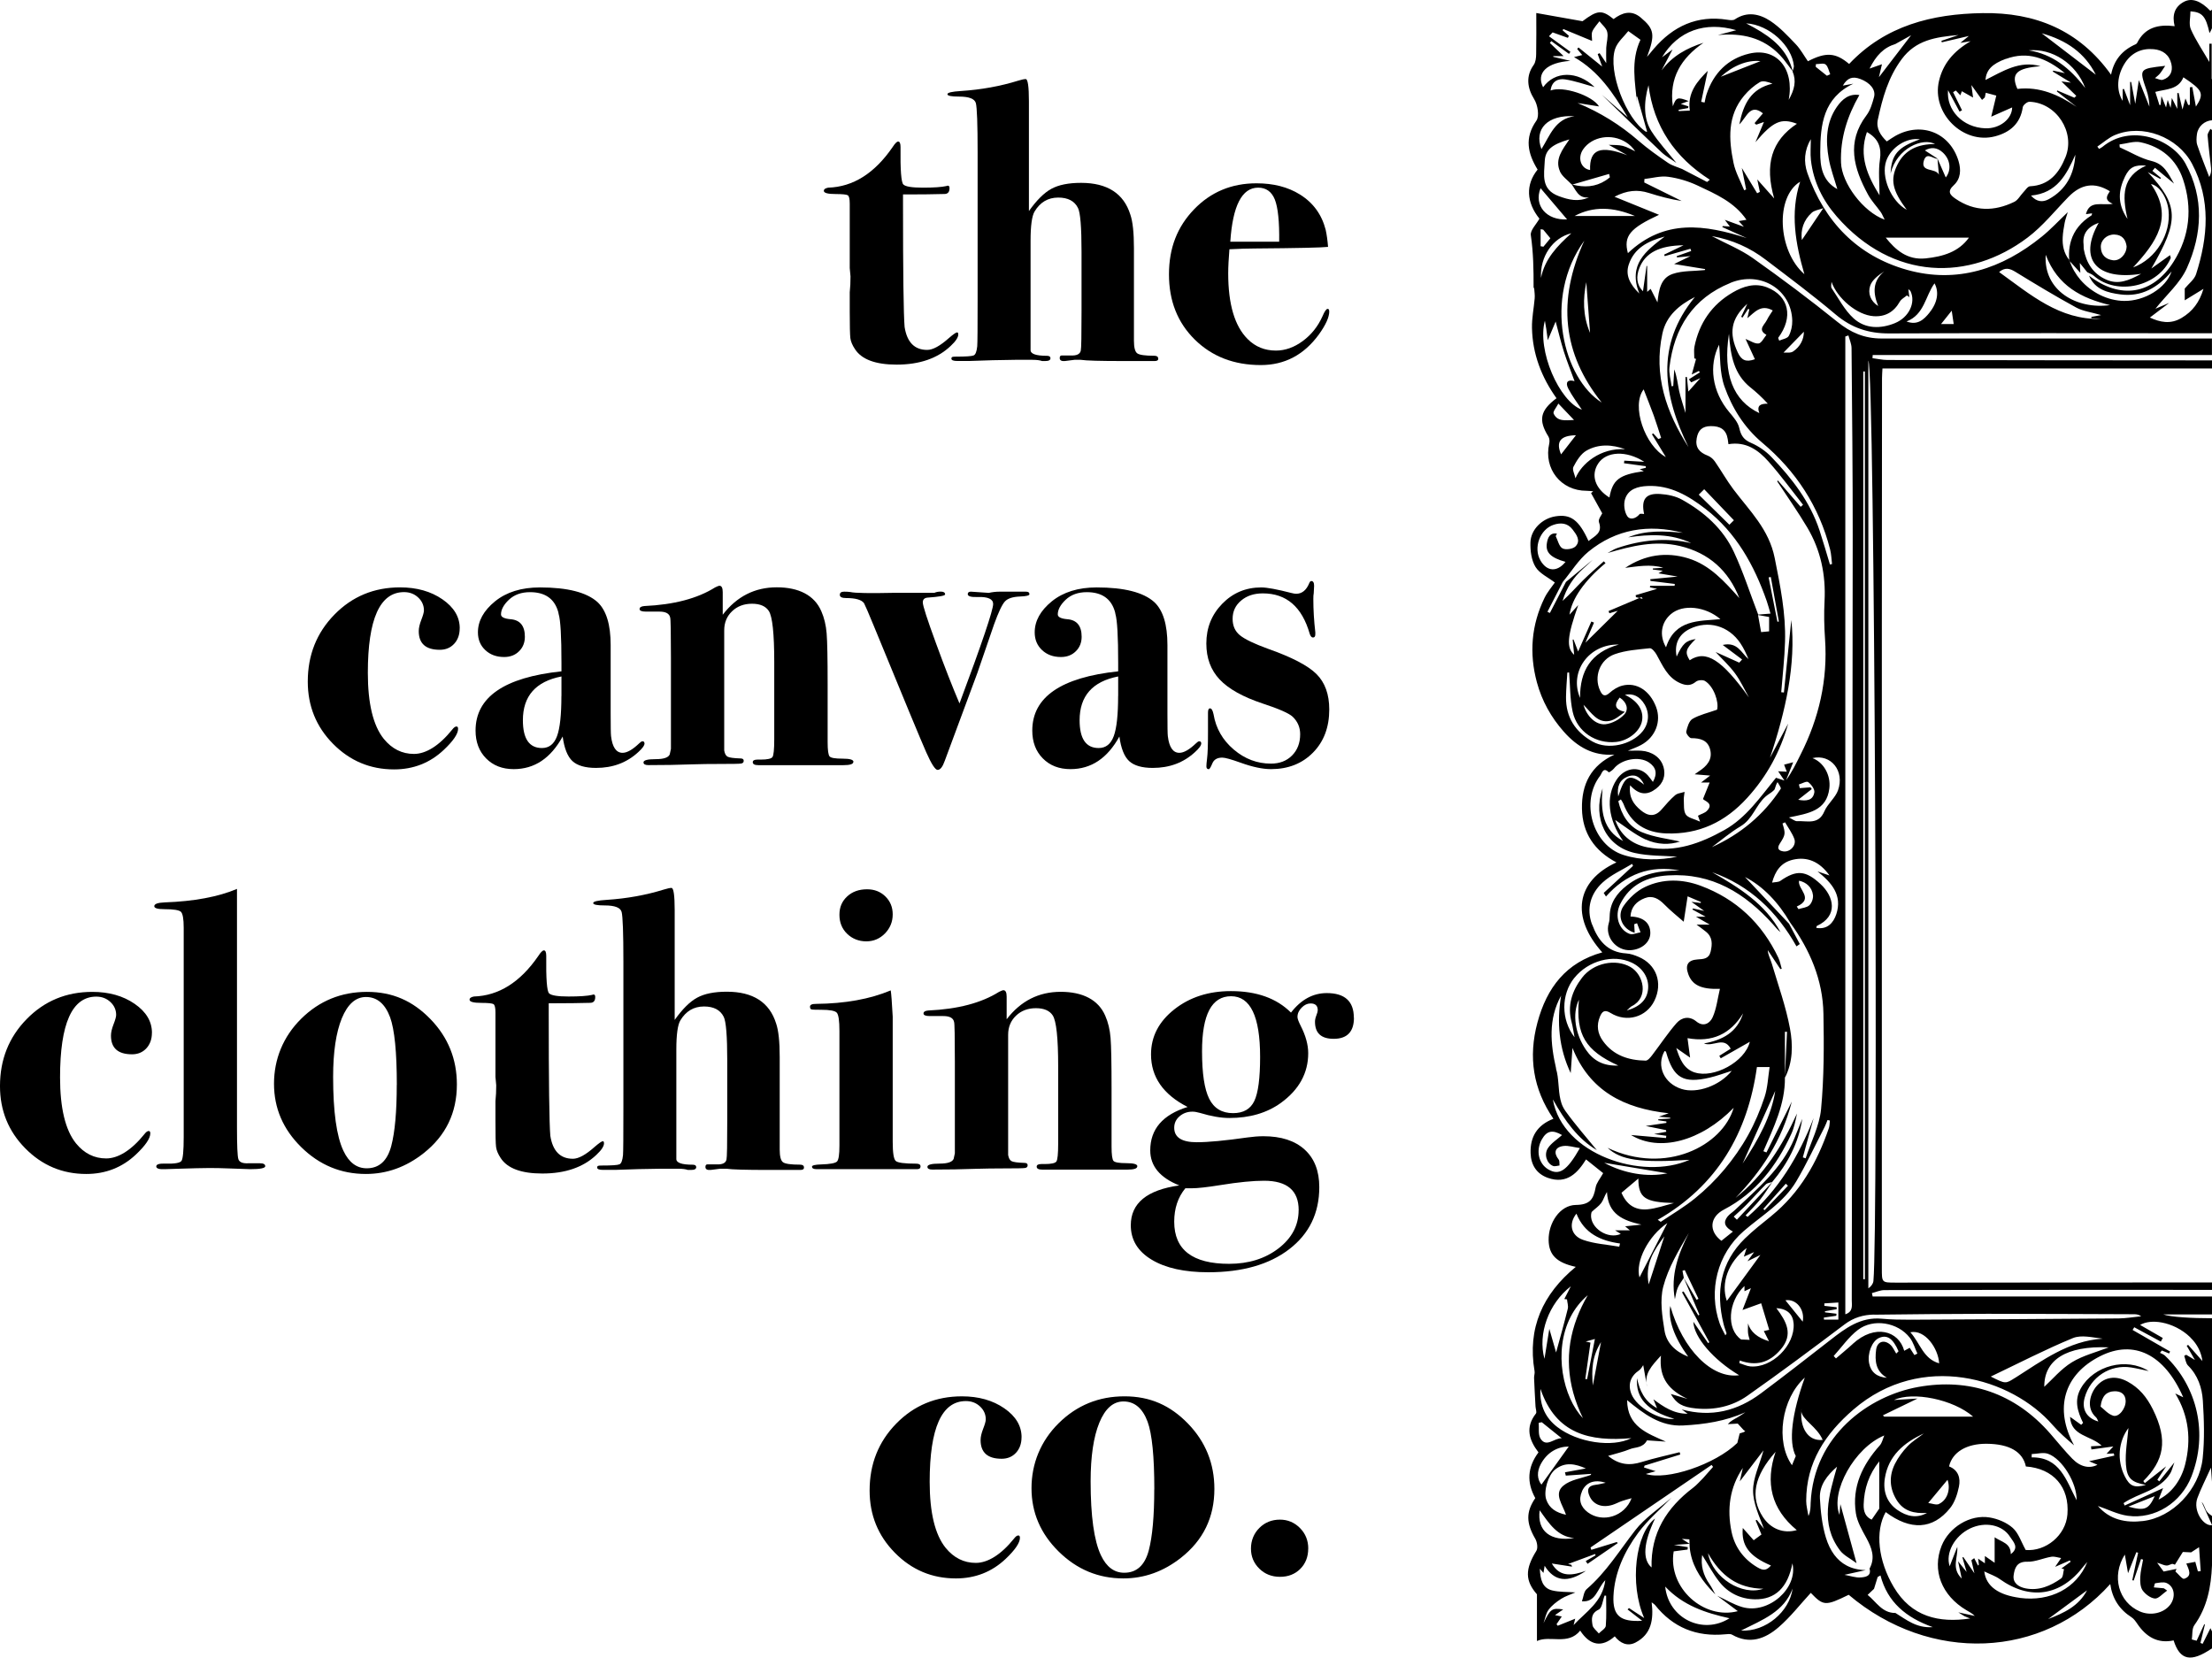
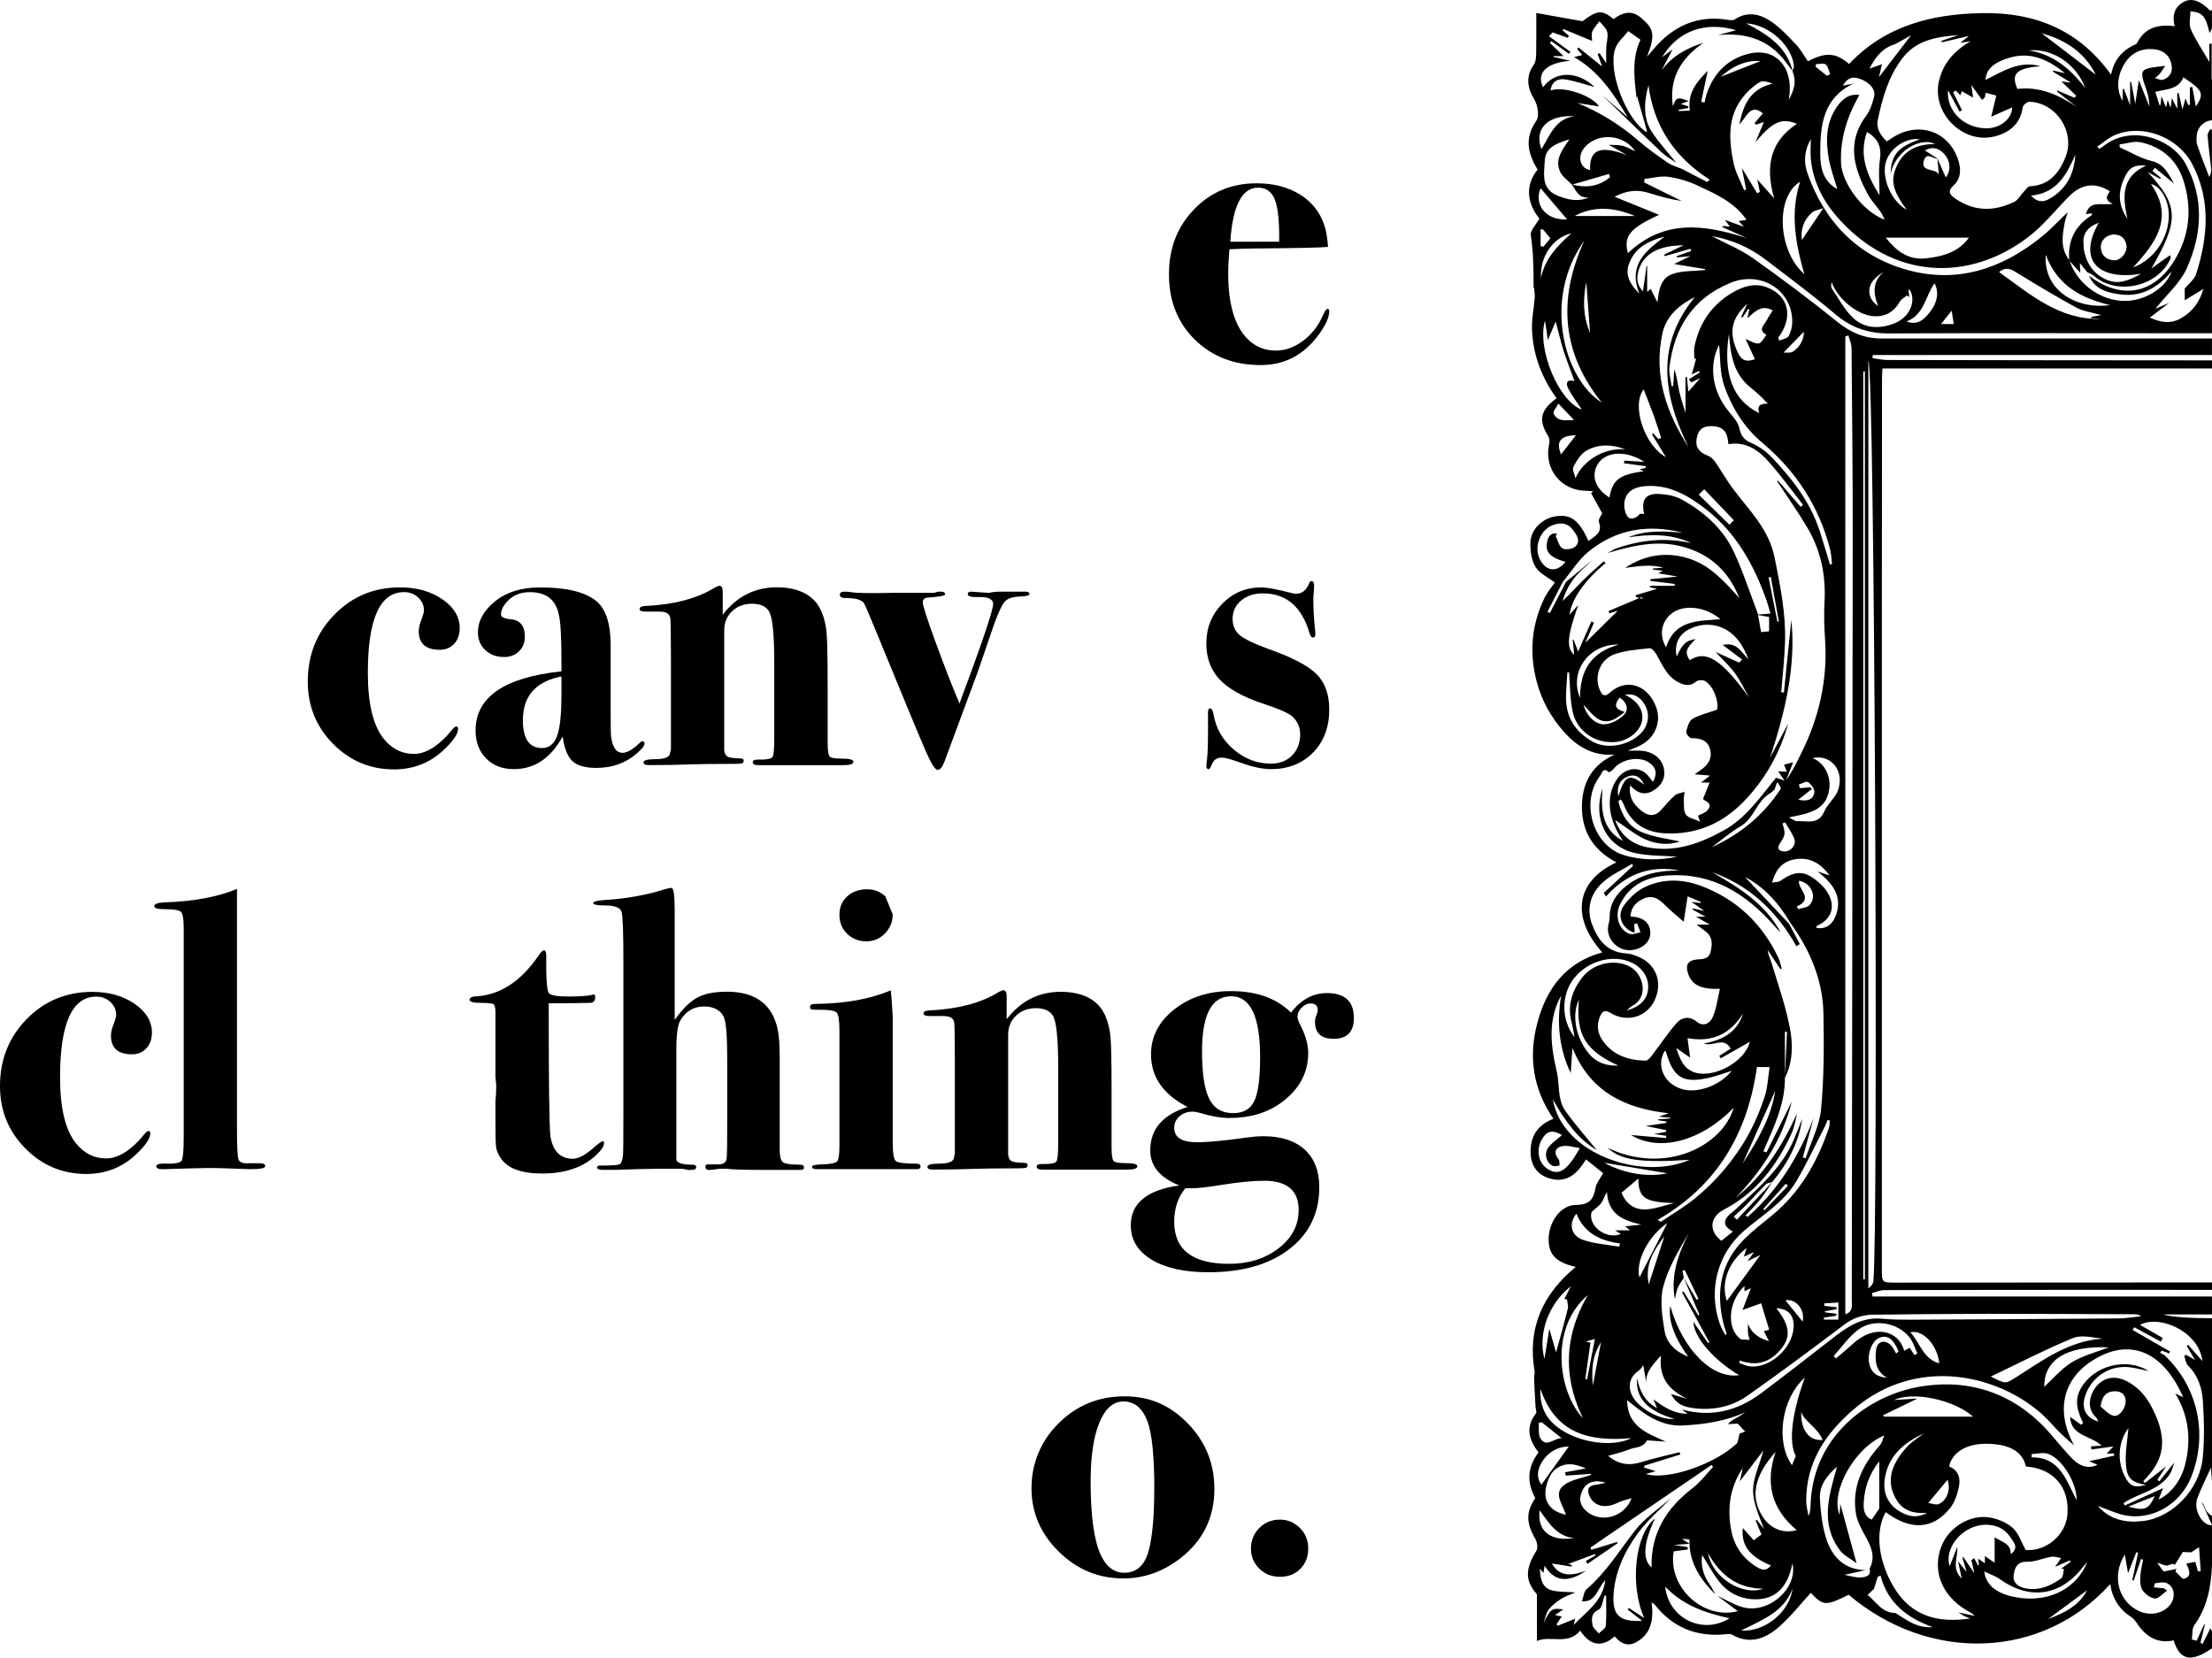
<svg xmlns="http://www.w3.org/2000/svg" id="Layer_2" viewBox="0 0 401.46 300.86">
  <defs>
    <style>.cls-1{stroke-width:0px;}</style>
  </defs>
  <g id="Layer_1-2">
    <path class="cls-1" d="m399.59,272.63c.64,1.42,1.28,2.84,1.87,4.15v-1.62c-.3-.21-.6-.43-.84-.7-.45-.47-.51-1.31-1.03-1.84Z" />
    <path class="cls-1" d="m401.46,296.11c-.1-.19-.19-.39-.28-.59-.49.97-.95,1.91-1.42,2.84-.13-.05-.27-.1-.4-.16.27-1.12.55-2.24.82-3.36-.05,0-.09,0-.14-.01-.46.99-.92,1.98-1.37,2.97-.29-.08-.58-.15-.87-.23.13-.87,0-1.94.45-2.58,2.36-3.28,3.04-6.99,3.21-10.87v-7.29c-1.59.2-3.48-2.65-2.65-4.92.63-1.71,1.48-3.34,2.46-5.52.07.94.13,1.77.19,2.57v-29.69c-3.77,0-7.51-.22-8.86-.7h8.86v-3.25h-61.59c-.04-.21-.08-.41-.13-.62.75-.19,1.51-.54,2.26-.54,14.12-.04,28.25-.05,42.38-.05,5.69,0,11.38.01,17.08.01v-1.35c-19.13.01-38.27.02-57.4.03-2.56,0-2.52,0-2.52-2.63,0-38.46,0-76.91,0-115.37,0-15.39.01-30.79.03-46.18,0-.53.05-1.07.08-1.74h59.81v-1.47c-19.64-.01-39.27-.03-58.91-.07-.9,0-1.8-.22-2.71-.33.01-.19.03-.38.04-.57h61.57v-3c-19.99,0-39.97,0-59.96,0-3.15,0-5.62-1.08-8.04-3.04-4.97-4.01-10.1-7.85-15.31-11.54-2.23-1.58-4.84-2.62-7.47-4.01,3.73.67,6.94,2.11,9.79,4.29,4.27,3.25,8.59,6.47,12.68,9.93,2.89,2.44,5.98,3.47,9.76,3.45,19.52-.09,39.03-.03,58.55-.03v-30.49s0,0,0,0v-6.4c-.09-.07-.19-.14-.28-.21-.18.4-.54.82-.51,1.2.16,1.98.42,3.95.63,5.92.05.51,0,1.02-.33,1.62-.74-1.94-1.52-3.86-2.18-5.82-.2-.6-.14-1.33-.05-1.97.2-1.42,1.41-2.43,2.73-2.51v-7.47s-.04,0-.06,0v-6.42c-.14,0-.28,0-.42-.01v3.32c-1.2-2.07-2.47-3.93-3.36-5.94-.4-.91-.07-2.15-.07-3.25,2.17.14,2.8.93,3.46,3.95.18-.27.31-.57.44-.88V1.74c-.1.08-.19.16-.28.24-1.75-1.83-3.37-2.42-4.81-1.65-1.72.92-2.16,2.45-1.68,4.42-2.97-.37-5.41.23-6.81,3.04-.05.1-.16.19-.26.24-2.39,1.05-3.94,2.81-4.47,5.53-5.82-8.14-13.81-11.33-23.31-11.18-9.17.14-17.65,2.25-24.23,9.23-2.44-2.07-4.22-2.19-7.48-.49-.72-1.03-1.33-2.17-2.19-3.08-1.44-1.51-2.9-3.09-4.62-4.23-1.96-1.29-4.21-1.8-6.46-.29-.33.22-.92.13-1.38.06-5.47-.86-9.8,1.17-13.31,5.26-.42.49-.83.99-1.24,1.48,1.49-3.99,1.36-5.04-1.16-7.15-1.7-1.42-3.36-.88-4.91.29-2.14-1.74-2.95-1.63-5.64.39-3.11-.55-5.75-1.02-8.39-1.49,0,2.57.03,5.02-.02,7.46-.01.67-.09,1.47-.46,1.98-1.41,1.96-1.2,4.13.1,6.2.64,1.03.98,3.06.4,3.9-2.22,3.16-1.55,5.99.22,8.88-2.21,2.74-2.04,5.95.33,8.91-.58,1.05-1.69,2.11-1.56,3,.46,3.14.51,6.26.5,9.41,0,.11.11.22.12.34.04.57.13,1.15.08,1.71-.15,1.8-.53,3.59-.49,5.38.1,4.71,1.73,8.95,4.45,12.75-2.99,2.24-3.32,3.98-1.47,6.95.21.34.24.88.15,1.29-1.05,4.55,2.12,8.57,6.78,8.56.4,0,.8.06,1.2.09-.13.11-.26.22-.39.33.65,1.17,1.3,2.34,2.03,3.67-.13.31-.77,1.1-.6,1.59.72,2.02-.77,2.51-1.89,3.44-1.75-3.85-3.24-4.93-6.02-4.48-2.37.38-4.46,2.37-4.52,4.74-.04,1.49.17,3.22.92,4.44.73,1.19,2.28,1.89,3.51,2.83-.54.79-1.35,1.71-1.87,2.78-2.4,4.92-2.81,10.07-1.39,15.33.91,3.36,2.57,6.36,4.9,8.98,2.42,2.73,5.3,4.43,9.18,4.14-4.27,1.97-5.98,5.38-5.9,9.81.08,4.46,2.28,7.66,6.26,9.76-7.35,3.37-8.34,9.92-2.57,16.33-6.56,1.82-10.07,6.4-11.77,12.74-1.68,6.26-.8,12.05,2.9,17.46-2.98,1.16-4.24,3.3-4.14,6.26.07,2.14,1.1,3.74,3.12,4.46,3.51,1.25,5.47-.98,6.94-3.34,1.13.9,2.15,1.72,3.11,2.49-.56,1.02-1.22,1.76-1.37,2.6-.38,2.08-.99,3.14-3.59,3.17-2.91.04-5,3.3-4.94,6.4.05,2.7,1.47,4.08,4.93,4.84-5.99,4.93-8.82,11.11-7.48,18.94.07.39-.11.82-.09,1.23.07,1.72.16,3.43.26,5.15.02.45.27,1.05.07,1.31-1.97,2.51-1.24,4.82.47,7.04-2.01,2.69-2.17,5.44-.58,8.3-1.72,2.52-1.66,4.54,0,7.39.34.59.51,1.68.19,2.19-2.09,3.36-2.02,5.45.11,7.88v8.48c2.37-1.1,5.65.85,7.85-1.89,1.78,2.76,3.97,3.1,6.27,1.04.99,1.25,2.31,1.89,3.78,1.12,2.87-1.49,3.3-4.17,2.92-7.29.35.27.51.35.6.47,3.27,4.12,7.55,5.83,12.76,5.33.41-.04.91-.11,1.23.07,3.2,1.83,6.04.74,8.47-1.37,2.14-1.85,3.9-4.14,5.82-6.22,2.3,2.39,2.66,2.41,6.88.35,14.76,12.49,35.25,11.68,47.47-1.95.37,2.63,1.65,4.62,3.86,6.03.43.28.76.76,1.06,1.2,1.59,2.35,3.67,3.62,6.58,3,1.15,3.63,3.14,4.04,6.92,1.47.02.02.03.03.05.04v-3.15Zm-62.37-230.66c1.17,1.41,1.81,158.02.92,167.05-.05.5-.4.98-.92,1.34V65.45Zm-.92,1.97c.1,0,.19,0,.29,0v164.76c-.1,0-.19,0-.29,0V67.42Zm-3.26-6.34c.19-.07.37-.13.56-.2.2.76.56,1.52.57,2.29.1,11.35.22,22.7.21,34.05-.03,46.25-.1,92.49-.17,138.74,0,.96.3,2.11-1.17,2.59V61.08Zm5.24,177.54c6.86-.08,13.71-.15,20.57-.16,8.87,0,17.75.05,26.62.08.42,0,.84.06,1.27.37-1.36.13-2.71.37-4.07.39-12.62.1-25.23.17-37.85.23-1.72,0-3.46-.02-5.17-.18-3.86-.36-6.63,1.76-9.41,3.93-4.14,3.23-8.28,6.45-12.48,9.59-4.3,3.22-9.05,4.43-14.41,2.95.3.22.61.44,1.07.78-2.57.01-4.4-1.28-6.21-2.62.19.47.38.94.66,1.61-2.31-1.26-3.17-3.22-3.63-5.44-.28,3.61,1.88,5.96,6.77,7.37-2.65.33-6.82-2.07-7.79-4.49-.69-1.73-.18-3.25,1.39-4.31.37-.25.59-.73.75-.94.23,1.26.47,2.61.71,3.96-.63-2.36.8-3.8,2.51-5.69-.43,4.23,1.62,6.35,4.83,7.86-1.02-.3-2.04-.6-3.05-.9,1.04,1.76,2.07,2.38,4.59,2.63,3.36.33,6.58-.38,9.31-2.3,5.97-4.2,11.82-8.56,17.65-12.96,1.64-1.24,3.41-1.75,5.37-1.78Zm42.6,5.92c-2.23.87-4.68,1.47-6.72,2.72-1.97,1.21-3.53,3.09-5.01,4.45-.04-4.87,3.96-7.49,11.73-7.16Zm-17.01,5.53c-1.75,1.11-1.72,1.15-4.43-.22,5.2-2.48,9.96-4.95,14.9-6.98,1.55-.64,3.58-.1,5.41.1-6.21.4-10.95,3.98-15.88,7.11Zm-23.28,0c-1.81-.11-2.92-1.04-3.23-2.63-.35-1.79.52-4.02,1.79-4.59,1.46-.66,2.55.08,3.55,2.41-.14.14-.28.28-.42.42-.34-.53-.59-1.17-1.04-1.58-1.15-1.04-2.42-.62-2.61.89-.25,1.97-.11,3.89,1.96,5.08Zm-6.2-6.14c-.99.91-2.03,1.75-3.05,2.63-.14-.15-.28-.29-.41-.44,1.45-1.6,2.71-3.45,4.4-4.74,2.79-2.14,7.26-1.37,9.41,1.42.64.82.93,1.91,1.38,2.88-.18.09-.36.18-.54.27-.26-.41-.52-.81-.85-1.32-.33.18-.66.36-1,.54-.98-3.64-5.32-4.93-9.34-1.25Zm10.45-2.12c2.68-.55,5.08,2.95,5.23,5.64-2.92-.83-3.45-3.69-5.23-5.64Zm-20.79,22.47c-.34.82-.53,1.28-.69,1.66-3.03-4.26-1.93-12.09,2.33-15.9-2.36,6.5-2.99,11.69-1.64,14.24Zm-6.23,14.24c-.45.33-.86.63-1.41,1.04-.67-.75-1.33-1.5-1.98-2.23-.29,3.2,1.16,5.14,5.12,6.82-.84.9-1.35,1-2.53.29-2.45-1.47-4.06-3.66-4.63-6.42-.84-4.08-.36-8.02,2.05-11.59-.18.79-.35,1.58-.55,2.45,1.42-1.86,2.75-3.6,4.3-5.63-.75,2.71-1.89,5-1.89,7.28,0,2.33,1.12,4.66,1.98,6.97-.43-.54-.87-1.09-1.3-1.63-.07.03-.15.06-.22.09.34.83.69,1.66,1.06,2.56Zm-21.33-12.16c.04-.12.08-.23.12-.35,2.16-.67,4.32-1.34,6.48-2.01-.04-.14-.08-.28-.12-.42-2.3.59-4.63,1.08-6.89,1.78-2.17.68-4.08.54-6.09-1.11,1.5-.45,2.77-.73,3.95-1.22.97-.4,2.35-.17,3.11-1.6.9.06,2.16.15,3.42.23-3.36-1.51-7-2.72-7.03-7.53,3.01,2.48,6.04,4.82,10.17,4.6,3.87-.2,7.66-.77,11.3-2.4-.5.33-.99.67-1.51.97-.57.32-1.16.6-1.69,1.19.68-.04,1.36-.08,1.81-.1.4.43.74.81,1.08,1.18.09.07.18.13.28.2-.09.06-.19.11-.28.17h0c-.24.08-.49.16-.73.23-.14.58-.29,1.16-.43,1.73-4.06,3.93-12.81,6.86-16.61,5.63.72-.2,1.23-.35,1.79-.5-.75-.24-1.44-.46-2.12-.68Zm-14.14,8.58c-1.8-.4-3.04-1.16-3.59-2.77-.52-1.54.35-4.45,1.63-5.46,1.8-1.42,3.65-1.02,5.56-.18-1.32.24-2.55.47-3.79.7.05.2.1.4.15.6,1.54-.11,3.07-.21,4.61-.32-.03.07-.05.14-.08.2-1.68.61-3.67.86-4.97,1.94-1.8,1.49-.14,3.4.48,5.3Zm2.9-4.27c.7-1.57,2.2-2.22,4.3-1.54-.6.12-1.19.3-1.79.36-1.46.16-1.67.93-1.11,2.13.7,1.51,2.31,2.1,4.16,1.51.57-.18,1.1-.48,1.67-.68.54-.19,1.09-.33,1.77-.52-1.24,3.33-5.27,4.55-7.94,2.56-1.31-.98-1.74-2.27-1.05-3.82Zm32.91,17.69c-3.81,1.35-9.23-1.97-10.04-6.45,2.31,4.1,5.38,6.39,10.04,6.45Zm-22.68-74.45c0,3.57,1.25,4.3,6.46,4.45-1.61.4-3.21,1-4.84,1.14-2.29.19-3.8-.92-4.68-3.01.95-.8,1.92-1.61,3.06-2.58Zm-6.2-2.86c3.83.64,8.1,1.35,11.47,1.91-3.6.76-7.91.03-11.47-1.91Zm16.46-16.38c-2.05-.66-2.75-2.49-3.38-4.45.87.6,1.62,1.12,2.51,1.74-.18-1.39-.33-2.5-.47-3.53,4.45.81,7.75-.71,10.09-4.5-1.08,3.42-3.68,4.84-7.11,5.46,1.7.69,3.58-1.36,4.86.95-.64.4-1.35.85-2.07,1.3.09.15.17.3.26.45,1.88-1.07,3.77-2.14,5.28-3-.89,3.67-6.57,6.67-9.97,5.57Zm6.68-.3c-2.18,2.7-6.28,4.16-9.08,3.29-3.21-1-4.65-4.21-3.1-6.9.09.05.24.08.26.15,1.33,4.74,3.1,5.81,7.94,4.68,1.32-.31,2.59-.79,3.98-1.23Zm-17.61-25.11c-.03-.53-.06-1.02-.08-1.51.17-.06.34-.12.51-.18.21.55.42,1.1.63,1.65-.67.11-1.43.48-1.98.28-1.97-.72-2.77-3.25-1.71-5.39,1.76-3.56,4.89-4.99,8.68-5.22,7.98-.5,13.99,3.22,19.08,8.91.43.48.82,1,1.34,1.39-2.79-5.15-7.52-8.09-12.4-10.87,6.85,2.42,11.75,7.14,15.3,13.45.2-.14.4-.28.6-.42l-1.95-3.69c-2.78-2.94-5.56-5.89-8-8.48,3.29,1.68,6.08,4.63,8.21,8.29,3.58,4.94,5.92,10.39,6.03,16.52.11,5.77.11,11.58-.43,17.32-.29,3.04-1.83,5.95-2.8,8.93-.17-.06-.34-.12-.51-.17.65-2.38,1.31-4.76,1.96-7.14-2.67,6.92-6.39,13.06-11.98,17.94-.12-.09-.24-.18-.37-.27.9-.96,1.85-1.88,2.67-2.9.81-1.01,1.48-2.13,2.21-3.2-2.15,2.29-4.31,4.59-6.46,6.88-.19-.19-.38-.37-.57-.56.79-.73,1.6-1.43,2.35-2.2,1.17-1.2,2.28-2.47,3.47-3.65.07-.07.15-.12.24-.16.27-.12.63-.17.92-.27,2.82-3.35,4.79-7.1,5.46-11.47-.49,1.2-.97,2.41-1.46,3.61-2.24,5.44-6.68,9.05-10.77,12.95-.43.41-.98.73-1.34,1.19-.83,1.05-.52,1.9.98,2.72-.73.58-1.42,1.13-2.09,1.67-2.33-1.75-2.14-4.31.47-5.67,5.81-3.03,9.53-7.9,12.2-13.69.54-1.16.79-2.46,1.05-3.74-2.67,5.88-6.02,11.24-11.15,15.31,4.74-4.89,8.41-10.39,10.21-17.48-1.66,3.32-3.13,6.28-4.6,9.23-.19-.07-.37-.15-.56-.22,1.85-4.29,3.95-8.52,3.91-13.33,0,0-.02.04-.02.03,0,0,0,0,0,0h0s0,0,0,0c0-.14.01-.28.02-.41v-7.97c.13,0,.25,0,.38,0-.13,2.68-.25,5.36-.38,8.05v.29c1.47-2.85,1.46-5.99.92-8.92-.74-4-2.14-7.88-3.3-11.79-.23-.79-.67-1.52-.74-2.45.76,1.15,1.53,2.29,2.29,3.44.08-.02.17-.04.25-.05-.2-.67-.32-1.39-.62-2.02-2.96-6.22-7.63-10.65-14.09-13.05-3.33-1.24-6.83-1.32-10.06.2-1.54.72-2.98,2.07-3.95,3.49-1.28,1.86-.16,4.23,2.04,4.84Zm5.2-30.13c-.46-1.62-2.04-2.74-4-2.87-.71-.05-1.44,0-2.43,0,.97-.42,1.71-.67,2.39-1.04,2.61-1.4,3.73-4.28,2.72-6.92-1.12-2.94-3.52-4.52-6.11-3.86-.83.21-1.66.72-2.3,1.3-.89.8-1.33.51-1.75-.4-1.16-2.48-.08-5.63,2.66-6.6,2-.71,4.22-.85,6.36-1.08.38-.04.97.68,1.24,1.17,1.11,1.99,1.98,4.16,4.29,5.17,1.02.44,1.9.52,2.85-.27.36-.3,1.25-.37,1.64-.13,1.61.98,2.56,3.83,2.2,5.21-1.69.6-3.2.93-4.46,1.67-.63.37-.95,1.48-1.14,2.31-.08.33.59,1.19.91,1.19,1.6,0,2.97.34,3.42,2.02.5,1.87-.61,3.08-2.07,4.02-.15.09-.29.2-.73.52.96.08,1.56.13,2.81.23-.81.61-1.22.93-1.65,1.26h1.56c-.41,1-.74,1.81-1.21,2.99.22.36,2.05.76.73,2.14-.41.43-1.09.58-1.63.89-.03.02.12.34.37,1.08-1.1-.51-2.17-.68-2.58-1.29-.45-.67-.32-1.75-.37-2.65-.01-.24,0-.48.04-.73.03-.24.07-.49.1-.73-.14.05-.29.08-.45.12-.46.11-.93.2-1.25.47-.91.78-1.7,1.71-2.49,2.62-1.25,1.43-2.54,1.16-3.79.1-1.25-1.05-2.19-2.29-1.9-4.51,1.62,1.83,3.15,1.82,4.69.63,1.33-1.02,1.81-2.4,1.35-4.02Zm-9.76-8.28c.97-.19,1.83-.93,2.78-1.64-1.83-.45-2.02-1.26-.94-2.6,1.35.87,1.64,2.18.86,3.04-.83.91-2.21,1.66-3.43,1.8-1.76.19-3.43-1.47-4-3.53,1.47,1.46,2.53,3.36,4.73,2.93Zm-5.35-4.18c-2.03-4.71,1.58-9.82,7.04-9.68-5.1,1.41-7.07,4.79-7.04,9.68Zm11.62-33.38c-.29,0-.7-.11-.81.02-.69.84-1.75,1.14-2.26.35-.51-.79-.68-2.13-.39-3.05.58-1.86,2.33-2.32,4.08-2.4,4.12-.19,7.49,1.81,10.54,4.17,5.55,4.3,8.83,10.22,11.11,16.74.23.66.4,1.35.67,2.25-.96.08-1.67.14-2.23.18-1.49-3.88-2.72-7.74-4.42-11.38-1.97-4.22-5.39-7.24-9.41-9.48-1.16-.65-2.62-.94-3.97-1.03-2.62-.17-3.47.97-2.91,3.63Zm3.75-46.8c1.55-.45,3.11-.89,4.66-1.34.05.14.1.27.14.41-.88.31-1.75.62-2.63.93.02.08.03.15.05.23.64-.06,1.29-.13,2.45-.24-1.19.58-1.91.93-2.97,1.44,2.14.35,3.89.63,5.64.92-.02.06-.05.12-.07.18-1.96.21-4.03.08-5.84.7-2.16.74-2.51,2.87-2.75,5.16-.42-.83-.84-1.66-1.24-2.45-.04.04-.23.2-.63.55v-4.67s-.07-.05-.11-.07c-.21,1.51-.43,3.03-.65,4.62-1.22-1.23-1.24-2.71-.66-4.2,1.08-2.79,3.67-4.1,8.02-4.14-1.22.59-2.38,1.14-3.53,1.7.04.09.08.18.12.27Zm5.47,7.42c-7.25,8.83-5.71,17.97-1.16,27.25-4.05-6.32-6.38-13.07-4.73-20.65.69-3.19,3.05-5.17,5.89-6.6Zm-10.09-.63c-1.77-1.74-2.53-3.38-1.92-5.24.98-2.98,3.44-4.29,6.53-5.1-3.42,2.61-6.69,5.04-4.61,10.34Zm.79,17.39c.64,1.66,1.27,3.2,1.84,4.77.48,1.33.89,2.69,1.33,4.04-.17.07-.34.14-.5.21l-.92-1.02c-.08.05-.17.1-.25.15.84,1.37,1.68,2.74,2.53,4.14-3.83-2.07-6.32-9.33-4.03-12.28Zm10,19.11c.33-.33.66-.65.99-.98,1.8,1.88,3.59,3.75,5.39,5.63l-.82.81c-1.85-1.82-3.71-3.64-5.56-5.46Zm12.68,15.02c.13-.02.27-.05.4-.07.49,2.69.97,5.39,1.46,8.08-.09.01-.17.03-.26.04-.53-2.69-1.07-5.37-1.6-8.06Zm.09,7.18v2.61c-.39.04-.92.09-1.45.14-.17-.93-.33-1.81-.56-3.1.9.16,1.56.27,2.01.35Zm-3.74,7.65c-1.31-1.11-1.97-3.18-4.68-2.57,1.27.96,2.4,1.8,3.52,2.64-.17.19-.35.38-.52.57-1.46-.66-2.93-1.32-4.29-1.93,1.16,1.26,2.48,2.46,3.52,3.87,1,1.35,1.7,2.91,2.53,4.38-4.89-6.81-7.78-8.74-10.75-6.75-.92-1.45-.74-2.06,1.08-3.85-1.76.28-2.36.83-3.45,3.18-.46-2.26.38-4.04,2.38-5.02,3.32-1.63,7.06-.59,9.2,2.62.59.88,1.04,1.85,1.46,2.86Zm-14.97-2.14c-1.26-2.18-.89-4.51.89-6.03,2.18-1.86,6.27-1.4,8.98.92-3.9.37-8.22.01-9.87,5.11Zm-8.67,27.07c-.27-1.77.23-2.99,1.67-3.59,1.15-.48,2.25-.22,3.03,1.45-2.73-2.09-3.48-1.72-4.7,2.14Zm4.97,7.8c2.09.98,4.42,1,6.23.38-2.08-.49-4.66-.75-6.95-1.71-2.36-.99-3.68-3.16-4.24-5.62.16-.1.32-.21.47-.31.15.26.34.5.45.77,1.35,3.61,4.09,5.27,7.8,5.4,5.91.2,10.7-2.07,14.69-6.47,3.57-3.92,5.99-8.39,7.42-13.46-1.1,2.07-2.2,4.13-3.3,6.2,2.84-8.46,4.74-16.99,3.87-25.01-.38,3.76-.86,8.46-1.34,13.16l-.49-.05c.24-3.05.6-6.1.69-9.15.16-5.15-.86-10.13-1.87-15.19-1.04-5.25-4.56-8.58-7.49-12.47-1.22-1.62-2.22-3.41-3.38-5.08-.31-.44-.79-.86-1.29-1.05-1.5-.57-2.31-1.48-2-3.16.26-1.43.97-2.19,2.57-2.2,1.73-.01,2.77.62,3.06,2.35.04.23.07.46.13.93,3.23-.53,5.43,1.09,7.27,3.15,2.22,2.5,4.19,5.22,6.27,7.85-.14.12-.29.24-.43.37-1.38-1.59-2.76-3.19-4.14-4.78-.04.05-.09.1-.13.14,1.83,2.79,3.77,5.53,5.47,8.4,2.43,4.1,3.38,8.59,3.13,13.36-.12,2.28-.07,4.59.09,6.87.51,7.41-1.09,14.36-4.43,20.96-.8,1.59-1.56,3.2-2.64,4.66.43-1.09.86-2.18,1.29-3.25-.54.14-1.09.29-1.65.44.14.35.31.82.49,1.28-.45-.02-.9-.05-1.57-.08.36.53.65.95,1.14,1.68-.75-.24-1.15-.38-1.53-.5-2.85,3.48-5.37,7.24-9.36,9.48-4.33,2.42-8.89,4.11-13.99,3.14-3.03-.58-4.98-2.44-5.83-4.96,1.67,1.1,3.47,2.59,5.51,3.55Zm29.93-9.46c-.65.05-1.3.1-1.95.15-.05-.22-.11-.45-.16-.67.58-.17,1.39-.65,1.68-.43.56.42,1.22,1.3,1.12,1.87-.24,1.47-1.44,1.63-2.93,1.34.92-.72,1.7-1.33,2.47-1.94-.08-.11-.16-.21-.24-.32Zm4.67,23.04c-.5,1.52-1.6,2.84-3.63,2.47.04-.15.04-.32.11-.35,3.93-1.82,3.1-5.34.66-7.6-2.69-2.49-4.35-2.62-7.3-.57-.35.24-.91.2-1.49.31.57-2.11,1.61-3.65,3.79-4.16,2.55-.59,4.81.31,6.63,2.86-.99-.33-1.58-.53-2.17-.73,2.55,2.03,4.55,4.3,3.4,7.78Zm-26.91,80.29c-2.38-.95-3.91-2.53-4.26-4.7-.42-2.63-.88-5.51-.23-8,.9-3.43,2.81-6.59,4.64-9.74-1.91,3.8-3.34,7.65-2.53,12.03.16-.68.24-1.4.5-2.04.27-.64.72-1.21,1.1-1.81-.01-.03-.02-.05-.03-.08l.05.06c-.08-.43-.16-.86-.24-1.29.14-.05.28-.09.41-.14.83,1.74,1.66,3.48,2.49,5.22-.11.06-.23.12-.34.18-.78-1.32-1.55-2.64-2.33-3.96,0,0,0,0,0,0,.95,2.22,1.89,4.44,2.84,6.66-.07.05-.14.1-.2.14-.89-1.45-1.79-2.91-2.68-4.36l-.28.15c1.65,3.02,3.31,6.04,4.96,9.07-.07.05-.15.11-.22.16-.88-1.27-1.75-2.53-2.68-3.88.1,2.83,3.65,6.92,8.31,9.71-4.93.69-10.25-4.66-12.5-12.57-.4,2.49.66,5.61,3.23,9.17Zm-7.13-13.11c-.7-3.69.85-6.06,2.84-8.72-1,3.09-1.84,5.67-2.84,8.72Zm19.12-5.85c-.55.75-.82,1.12-1.2,1.65.77-.37,1.39-.67,2.35-1.14-2.22,3.04-4.19,5.73-6.09,8.34-1.12-3.18.2-7.03,3.59-9.6-.21.65-.34,1.06-.5,1.57.53-.24.98-.44,1.86-.83Zm-1.74,6.15v.94c.31-.14.56-.26,1.17-.55-.58,1.5-1.05,2.73-1.53,3.96,1.17-.42,2.27-.82,3.39-1.22.54,1.77.98,3.24,1.46,4.82-.31.07-.6.14-.98.22.29.57.55,1.09.94,1.85q-3.14-.95-3.81-3.23c0,.81-.04,1.28.01,1.75.04.41.19.81.29,1.23-.54-.03-1.05-.05-1.55-.07-2.68-1.84-2.43-6.83.61-9.71Zm-.85,13.52c2.98,1.06,5.36.42,7.43-2.01,2.34-2.75,1.04-5.06-.79-7.49,2,.1,3.01,1.13,3.13,2.8.26,3.94-3.92,8.11-7.86,7.77-.67-.06-1.32-.39-1.99-.59.02-.16.05-.33.07-.49Zm8.28-10.93c1.94-.32,3.57,1.66,3.14,3.88-1.05-1.29-2.11-2.6-3.14-3.88Zm-2.53-15.32c-1.64,1.33-3.31,2.63-4.82,4.1-4.44,4.35-5.32,9.66-3.88,15.51.14.58.37,1.15.55,1.72.01.04-.05.09-.22.35-.38-.78-.77-1.42-1.02-2.12-2.13-6-.43-12.67,4.36-16.81,3.32-2.87,7.24-5.15,9.53-9.02,1.89-3.19,3.45-6.58,5.15-9.88.21-.4.35-.83.52-1.25.14.03.29.06.43.09-.06.45-.04.93-.18,1.36-2.12,6.21-5.25,11.75-10.44,15.96Zm-1.48-1.26c1.36-1.53,2.72-3.06,4.08-4.58.13.12.26.25.39.37-1.41,1.48-2.82,2.95-4.24,4.43-.08-.07-.15-.14-.23-.22Zm11.2,18.77c0-.07-.01-.14-.02-.2.71-.13,1.43-.25,2.14-.38,0-.12,0-.23-.01-.35-.74-.08-1.48-.17-2.23-.25,0-.15,0-.3,0-.45.81-.05,1.63-.1,2.54-.16v3.11h-2.61c-.01-.12-.02-.25-.03-.37.75-.11,1.51-.22,2.26-.33l.04-.37c-.69-.08-1.38-.17-2.08-.25Zm-4.73-78.35c1.33.27,2.38,1.21,2.54,2.62.07.6-.22,1.44-.66,1.84-.47.44-1.3.48-1.97.7-.1-.16-.21-.31-.31-.47,3.25-1.45.11-3.14.41-4.69Zm-2.85-5.32c-.84-.13-1.18-.53-.66-1.36,1.08-1.68,1.09-1.84.52-3.7.15-.07.31-.15.46-.22.58,1,1.3,1.95,1.69,3.02.42,1.19-.8,2.45-2.02,2.26Zm-7.76-4.55c2.22-1.29,2.77-3.86,4.57-5.42.48-.42,1.1-.71,1.53-1.17.23-.25.19-.75.62-1.43.21.41.7,1.02.58,1.21-3.12,4.78-7.34,8.25-12.5,10.59,1.73-1.27,3.37-2.7,5.21-3.78Zm.38,61.21c2.15-4.78,4.13-9.19,5.92-13.18-.67,4.48-3.01,8.77-5.92,13.18Zm2.6-17.51h2.3c-.29,1.87-.35,3.73-.91,5.43-.79,2.39-1.78,4.74-3,6.93-1.22,2.2-2.69,4.29-4.3,6.22-1.59,1.89-3.38,3.66-5.3,5.22-1.95,1.59-4.15,2.88-6.25,4.29-.18-.12-.36-.25-.54-.37,10.81-6.19,16.33-15.77,18-27.73Zm-16.26,28.31c-1.57,3.06-3.32,6.48-5.06,9.87-.78-2.94,1.65-7.56,5.06-9.87Zm30.99-78.58c-.5,1.41-1.91,2.47-2.5,3.87-1.07,2.51-3.15,1.66-4.94,1.77-.38.02-.78-.34-1.49-.68,3.53-.73,6.86-1.19,7.34-5.28.29-2.42-1.06-4.75-3.07-5.49,3.4-.79,5.87,2.36,4.65,5.82Zm-1.09-41.04c-.13.03-.26.06-.39.09-.62-2.06-1.21-4.12-1.88-6.16-1.72-5.23-5.01-9.46-8.74-13.35-1.02-1.07-2.34-1.98-3.69-2.56-1.34-.57-1.84-1.34-2.15-2.71-.23-1.04-1.07-1.99-1.8-2.86-3.18-3.79-3.75-8.5-1.86-12.25.24,2.09.07,5.02.97,7.57,1.38,3.9,3.57,7.44,6.87,10.22,6.12,5.14,10.32,11.57,12.31,19.36.22.86.24,1.76.35,2.65Zm-16.27-44.71c.35-.53.7-1.06,1.04-1.59.07.03.14.06.21.08-.12.54-.24,1.07-.36,1.61,1.34-1.09,2.45-2.6,4.61-1.41-.34.55-.76,1.11-1.06,1.73-.26.55-.89,1.09-.91,1.66,0,.11.01.23.07.34.03.06.06.12.1.17.13.18.33.35.65.53-.29.35-.56.84-.85,1.18-.18.2-.36.35-.56.38-.69.1-1.49-.48-2.38-.82.56,1.21,1.11,2.4,1.7,3.68-1.59.57-2.42.23-3.1-1.21-1.65-3.48-1.29-6.16,1.72-8.85-.48,1.01-.8,1.69-1.11,2.36.08.05.16.09.24.14Zm1.44,12.65c1.09.88,2.13,1.82,3.16,2.96-1.29,0-2.06.28-1.54,1.71-4.75-2.25-6.64-7.05-5.51-14.39.28,4.03.95,7.34,3.88,9.72Zm7.74-6.51c-.47.32-1.27.16-1.73.2,1.38-1.42,2.56-2.63,3.7-3.79,0,1.36-.64,2.7-1.96,3.59Zm-11.36-12.46c5.49-2.24,11.09,1.23,11.22,6.87.02.93-.2,1.95-.63,2.76-.25.47-1.14.59-1.74.86-.06-.17-.13-.33-.19-.5,2.8-3.75,1.98-7.61-2.01-9.17-2.22-.87-4.35-.18-6.23.92-3.79,2.2-6.1,5.56-6.96,9.88-.11.58-.02,1.21-.02,2.08.05.02.22.08.32.11-.25.9-.49,1.78-.78,2.82.49-.24.88-.44,1.27-.63.07.08.15.15.22.23-.67.43-1.34.86-2.01,1.28.14.18.28.37.42.55.46-.21.93-.43,1.66-.77-.79.88-1.39,1.56-2.18,2.44-.09-.97-.18-1.81-.26-2.64-.09,0-.17,0-.26,0v6.53c-.45-1.55-.88-2.76-1.15-4-.27-1.28-.39-2.6-.89-3.92l-.18,3.02c-.1.02-.2.03-.3.05-.14-1.16-.52-2.34-.39-3.46.85-7.12,4.23-12.52,11.05-15.29Zm-18.61-5.39c-.84-3.13.42-4.53,5.65-6.96-2.46-1-5.08-2.06-8.08-3.28,2.29-1.19,4.2-1.33,6.22-.69,1.94.61,3.9,1.15,5.97,1.46-2.26-1.12-4.52-2.24-6.79-3.36,0-.21.02-.42.03-.63,1.44-.16,2.92-.6,4.32-.4,1.82.25,3.66.8,5.32,1.58,3.27,1.54,6.66,2.98,8.88,6.22-.46.08-.9.15-1.41.24.28.31.51.57.94,1.03-1.19-.43-2.12-.77-3.46-1.26.42.56.63.83.92,1.22-.49-.04-.88-.06-1.27-.09-.04.06-.08.12-.12.18l4.45,2c-7.59-2.42-14.91-3.56-21.57,2.74Zm-4.75,27.11c-6.91-4.33-10.74-18.88-3.16-29.38-4.96,10.84-3.95,20.52,3.16,29.38Zm-2.8-21.84c.21,2.88.43,5.89.68,9.2-1.35-3.21-1.28-6.23-.68-9.2Zm-2.11-12.02c3.33-1.8,7-1.67,10.92,0h-10.92Zm-2.69-8.11c.41.93,1.4,1.6,2.15,2.39,0,0,0,0,0-.01l.05.05s-.05-.05-.04-.05c.04.01.08.02.12.03,2.22-.64,4.44-1.29,6.66-1.93.05.2.1.41.14.61-.25.22-.51.41-.78.58-1.82,1.18-3.85,1.31-6.03.74-.02,0-.05.01-.07.02-.01-.01-.02-.02-.03-.03.49.67.85,1.52,1.51,1.99.27.19.58.32.97.36.19.02.41.01.64-.03-1.89.88-3.64.48-5.49-.21-3.29-1.22-2.65-3.93-2.54-6.36.1-2.07,1.35-3.04,4.47-3.94-1.25,1.85-2.68,3.6-1.71,5.8Zm12.28-2.9c-4.92-1.87-6.93-1.13-6.79,2.67-1.68-.24-2.34-2.2-1.26-3.76,1.62-2.33,5.16-2.93,7.76-1.28.65.41,1.22.94,1.69,1.65-.75-.34-1.47-.8-2.26-.99-.78-.2-1.63-.14-2.55-.19,1.19.67,2.3,1.29,3.41,1.91Zm48.54,30.46c-2.61,1.06-5.38,1.06-7.5-.86-1.64-1.49-2.72-3.6-3.99-5.48-.18-.27-.03-.77-.03-1.16,1.07,3.03,4.64,6.04,7.65,6.24,2.13.14,3.69-.77,4.75-2.64.27-.47.85-.76,1.29-1.13.15.1.29.21.44.31-.05-.45-.11-.89-.18-1.45.19.18.34.26.4.39.97,2.04-.27,4.74-2.84,5.78Zm-3.03-3.09c-1.45-.92-1.91-2.35-1.47-3.69.35-1.06,1.45-1.88,2.55-2.62-2.18,1.82-2.03,3.97-1.09,6.31Zm9.31,1.17c-1.02,1.27-2.19,2.38-4.18,1.62,3.25-1.25,3.41-4.64,5.08-6.92.84,1.53.57,3.47-.91,5.3Zm2.08,2.09c.73-.92,1.2-1.5,1.94-2.43.15,1,.24,1.61.36,2.43h-2.3Zm27.28-1.06c.59.04,1.18.08,1.77.12-7.54.24-12.82-4.41-18.51-8.5,1.09-.9,1.93-.67,2.97-.03,3.63,2.23,7.28,4.43,11.02,6.47,1.22.67,2.72.84,4.53,1.37-.89.16-1.33.24-1.78.33,0,.08,0,.16,0,.24Zm-8.28-11.51c2.16,5.67,6.48,7.87,11.67,9.13-6.05.83-12.11-2.62-11.67-9.13Zm24.99-32.22c3.55,2.38,3.81,2.94,2.27,5.32-.24-1.3-.45-2.43-.66-3.56l-.44.06v3.17c-.1.02-.2.03-.3.05-.14-.34-.28-.68-.5-1.2-.17.61-.29,1.08-.54,2.01-.3-1.28-.5-2.15-.7-3.01-.08.01-.16.02-.24.03v2.86c-.46-.92-.7-1.38-.99-1.97-.07.55-.12.99-.22,1.79-.23-.63-.35-.95-.53-1.44-.11.51-.19.87-.3,1.37-.28-.7-.51-1.25-.84-2.06-.06.7-.1,1.14-.14,1.58-.07.01-.14.03-.22.04-.24-.76-.48-1.52-.75-2.39,1.92-.52,4.16-.37,5.09-2.63Zm-10.54-2.7c1.19-1.77,2.98-2.6,5.14-2.4,1.66.15,2.84,1.01,3.22,2.69.3,1.35-.21,2.42-1.55,2.86-.4.13-.95-.19-1.43-.3.29-.26.61-.49.86-.78.29-.34.52-.74,1-1.45-4.76.54-4.74.53-3.41,4.38.33.95.51,1.96.54,3.03-.59-1.48-1.18-2.96-1.92-4.81-.24,1.57-.41,2.73-.65,4.29-.29-1.53-.51-2.75-.74-3.96-.06,0-.13,0-.19-.01v4.23c-.49-1.28-.8-2.12-1.12-2.95-.08,0-.15.02-.23.03v2.13c-1.21-1.9-1.07-4.65.47-6.96Zm-1.87,13.18c4.94-2.09,11.39.31,13.99,5.24,3.44,6.53,2.87,13.28.72,20.01-.32.99-1.35,1.74-2.06,2.61v2.14c1.18-.72,2.17-1.33,3.4-2.08-.74,2.46-1.98,4.09-3.96,5.27-2.04,1.22-3.94.78-5.77-.06,1.14-.86,2.33-1.76,3.51-2.66-.86.37-1.72.73-2.5,1.06,1.99-2.51,4.49-4.66,5.71-7.38,2.78-6.22,3.16-12.7-.25-18.96-2.44-4.46-9.94-7.3-15.09-3.03-.18.15-.4.24-.6.36-.1-.14-.21-.28-.31-.42,1.06-.71,2.05-1.62,3.21-2.11Zm6.52,8.9c1.46.26,2.92,2.32,3.19,4.76.47,4.24-2.23,8.82-6.43,10.37,4.14-4.48,7.49-9.06,3.25-15.12Zm-1.78,16.29c-2.29,1.25-4.16,2-6.3,1.07-2.42-1.06-3.65-3.01-4.11-5.53-.05-.29,0-.6-.04-.9q-.33-2.78,2.75-3.9c-3.77,6.65-.38,10.52,7.7,9.26Zm-2.48-9.97c-1.95-2.85-1.6-5.3-.44-7.7.83-1.7,1.78-2.15,3.83-1.97-4.37,1.95-4.38,5.41-3.39,9.66Zm-.16,5.02c-.03,1.43-1.24,2.64-2.47,2.49-1.34-.17-2.17-.99-2.21-2.39-.04-1.27,1.12-2.33,2.48-2.28,1.49.05,2.06,1.01,2.21,2.19Zm-5.59-31.19c-3.17-2.42-6.33-4.85-9.82-7.52,4.54,1.28,7.82,3.56,9.82,7.52Zm-1.92,2.42c-2.86-3.72-6-6.15-10.25-6.84,4.24-.4,8.6,2.39,10.25,6.84Zm-14.38-5.29c3.92-1.43,7.27-.21,10.69,2.59-.99-.22-1.55-.34-2.11-.46-.03.05-.07.11-.1.16.96.58,1.91,1.17,3.31,2.02-.91-.12-1.34-.17-1.73-.22.9.87,1.8,1.75,2.7,2.62-.12.11-.23.23-.35.34-1.04-.44-2.07-.88-3.11-1.32-.02.06-.05.12-.07.18,1.19.93,2.39,1.86,3.58,2.79-3.29-2.2-6.72-3.72-10.74-3.25-1.23-2.78-.14-3.78,4.2-4.12-3.8-1.1-6.85.92-10,2.5.16-1.81,1.16-2.91,3.73-3.85Zm-4.34,7.44c.17-.15.33-.3.5-.45.06-.28.12-.57.17-.84.49.13,1.01.27,1.91.51-.25,1.04-.56,2.33-.92,3.83,1.29-.57,2.56-1.13,3.8-1.68-.02,2.1-2.26,3.88-4.86,3.79-4.15-.15-7.1-3.32-6.78-6.92.6,1.12,1.35,2.5,2.09,3.89.15-.08.3-.16.45-.24-.54-1.1-1.08-2.19-1.62-3.29.17-.1.33-.2.5-.3.26.27.51.55.82.87.09-.24.17-.48.27-.74.59.33,1.18.66,2.04,1.15-.12-.84-.19-1.38-.31-2.27.76,1.05,1.35,1.87,1.93,2.69Zm-7.3-10.45c1.47-.34,2.94-.69,4.9-1.15-.7.57-1.03.84-1.54,1.25.59-.1.96-.16,1.86-.3-3.16,1.86-5.01,4.12-5.74,7.22-1.37,5.86,4.39,11.58,10.19,10.04,2.69-.71,4.59-2.3,5.02-5.29.06-.39.81-1,1.22-.98,4.88.18,8.36,5.51,6.53,10.05-1.16,2.88-2.94,5.12-6.44,5.29-.42.02-.83.7-1.22,1.1-.55.58-.97,1.41-1.64,1.73-3.61,1.75-7.19,1.79-10.63-.55-1.07-.73-1.57-1.35-.34-2.48,1.28-1.18,1.33-2.81.86-4.38-1.56-5.14-6.7-7.19-11.42-4.59-.52.29-1.01.64-1.6,1.03-1.14-1.09-1.97-2.37-1.63-3.95.84-3.88,1.86-7.66,4.34-10.99,2.55-3.43,6.06-4.01,10.31-4.37-1.34.45-2.23.75-3.11,1.05l.08.29Zm24.23,20.39c-.2,3.54-1.67,6.36-4.84,8.09-1.04.57-2.18.53-3.21-.66,4.72-.44,6.46-3.82,8.05-7.42Zm-25.47-1.92c-3-.01-5.45.96-6.83,3.75-1.35,2.73-.91,4.68,1.7,8.18-2.86-1.55-4.73-6.01-3.72-8.89.86-2.46,3.73-4.29,6.11-3.9-4,1.41-5.18,2.78-5.32,6.19,1.13-4.61,5.85-6.56,8.06-5.33Zm.7,5.57c-.55-1.31-3.43-.35-2.71-2.61.06-.19.13-.34.22-.46.16-.23.36-.31.57-.31.05,0,.11,0,.16.01.48.08,1.04.46,1.51.48,0-.01,0-.02,0-.04-.72-.47-1.45-.95-2.29-1.49,1.1-.62,2.21-.59,3.28.41,1.37,1.29,1.55,3.18.51,4.5-.48-1.1-.98-2.24-1.48-3.37,0,0-.01,0-.02,0,.08.96.16,1.92.25,2.88Zm5.46,11.41c-1.87,2.61-4.73,3.44-7.86,3.77-3.39.35-5.5-1.59-7.25-3.77h15.11Zm-16.23-7.68c-2.16-3.5-3.82-7.12-2.29-11.48,2.15,1.19,2.68,2.88,2.36,5.01-.31,2.07-.07,4.22-.07,6.47Zm2.91-27.48c1.01-.56,2.01-1.12,2.82-1.57-1.91,2.49-3.89,5.06-5.84,7.61.16-.69.35-1.52.55-2.35-.59.21-1.18.41-2.25.79,1.2-2.4,2.58-3.83,4.72-4.47Zm-7.65,7.22c-.64.12-1.28.23-1.92.35.82-1.4,1.74-1.74,3.18-1.2,1.78.67,2.84,1.96,2.48,3.28-.31,1.15-.67,2.39-1.37,3.31-3.71,4.9-2.29,9.65.27,14.37.62,1.15,1.57,2.13,2.33,3.21.24.34.38.74.7,1.36-3.93-1.42-7.79-6.65-7.92-10.34-.16-4.42,1.13-8.43,3.33-12.28-1.85-.3-3.11.74-4.09,2.16-1.99,2.88-2.04,6.14-1.46,9.4.32,1.82.99,3.58,1.55,5.52-2.76-1.53-3.11-4.13-3.1-6.7.02-4.99.55-9.85,6.01-12.44Zm-6.8-3.55c.6,0,1.39-.23,1.75.06.46.37.58,1.17.84,1.78-.2.09-.4.18-.6.27-.68-.54-1.35-1.08-2.03-1.62.01-.16.02-.33.03-.49Zm-.93,13.65c0,1.26-.12,2.54.02,3.79.44,3.9,2.15,7.31,4.68,10.21,10.21,11.72,24.11,11.78,34.64,3.83,2.76-2.08,4.98-4.88,7.42-7.38,2.31-2.37,4.76-2.73,7.51-1.03-.48.76-1.13,1.56.53,2.28-1.99.35-4.21-.73-4.87,1.88.32-.04.7-.1,1.11-.15-.04.18-.04.33-.1.37-1.9,1.19-3.13,2.72-3.7,4.56-.23.74-.36,1.53-.38,2.36-.01.39,0,.79.04,1.2.02.02.02.04.04.06,0,0-.04.03-.04.03,0,0,.04-.03.04-.03.01.04.03.08.04.12.3.33.6.66.9.99.33.37.68.75,1.03,1.14-.03-.5-.05-.91-.09-1.78.64.79.99,1.23,1.35,1.67.4.21.85.35,1.18.64,4.21,3.69,11.73,1.98,13.96-3.2.04-.08-.04-.21-.12-.54-1.03.74-2,1.43-3.39,2.43,5.09-8.75,5-11.45-.65-17.5,1.05.58,1.66.91,2.27,1.24.04-.06.09-.12.13-.18-.52-.43-1.04-.86-1.56-1.29.16-.18.31-.36.47-.55,1.07.89,2.13,1.77,3.46,2.87-1.1-1.89-1.78-3.55-4.09-4.11-2-.48-3.85-1.63-5.77-2.48-.01-.17-.03-.35-.04-.52,1.29-.15,2.66-.66,3.86-.39,3.72.81,6.45,3.08,7.67,6.72,1.74,5.2,1.22,10.32-1.71,14.95-3.81,6.03-9.71,6.89-15.36,2.53,1.07,2.53,3.4,3.11,5.72,3.41,3.8.49,6.77-1.22,9.27-4.17-1,3.03-4.91,5.4-8.6,5.35-3.02-.04-5.96-1.54-7.93-3.82-.87-1.01-1.54-2.17-1.96-3.42-.03-.03-.05-.06-.08-.09,0-.03,0-.06,0-.09-1.01-1.29-1.26-2.69-1.19-4.12.04-.87.2-1.76.36-2.64.11-.57.32-1.13.56-1.93-1.69,1.61-3.1,3.14-4.71,4.44-7.2,5.84-15.38,8.58-24.47,6.03-8.99-2.53-14.98-8.73-18.07-17.56-.71-2.02-.56-4.19.62-6.16Zm.17,13.32c.49-.44,1.29-.53,2.09-.82-1.44,2.14-2.64,3.93-3.89,5.78-.24-1.85.3-3.6,1.8-4.96Zm-1.34,11.16c-4.85-4.22-5.33-14.03-.77-16.79-1.86,5.71-.82,11.32.77,16.79Zm-1.36-27.3c-4.61,3.06-5.89,7.4-4.12,13.55-1.02-1.15-2.05-2.3-3.07-3.45.16.75.31,1.51.47,2.26-.16.08-.32.17-.49.25-.97-1.6-1.94-3.2-2.79-4.6.22,1.11.51,2.5.79,3.9-.12.05-.23.11-.35.16-.67-1.66-1.59-3.26-1.94-4.98-.88-4.26-1.14-8.55,1.93-12.2.8-.95,1.78-1.82,2.84-2.45.56-.33,1.48-.06,2.3.28-3.88.9-5.26,3.62-6.02,7.39,1.39-1.37,1.97-3.85,4.29-2.01-.48.57-1,1.18-1.52,1.78.1.09.2.18.3.28.37-.13.75-.26,1.4-.49-.58,1.39-1.06,2.53-1.54,3.67,3.19-3.76,4.65-4.45,7.54-3.34Zm-13.81-8.54c2.17-1.99,4.82-3.1,7.2-2.83-2,.79-4.67,1.84-7.2,2.83Zm-8.78-4.93c-.79.59-1.27.94-1.89,1.4,2.9-4.83,7.84-6.56,13.48-4.92-1.2.32-2.26.6-3.33.88,4.33-.4,8.19.43,11.26,3.65.22.23.42.46.62.7.58.71,1.1,1.48,1.67,2.2,0-.01,0-.02.01-.03-.93-3.77-3.6-5.96-6.95-7.84-.48-.27-.98-.54-1.49-.8,4.22.23,8.34,4.11,8.66,7.72.03.3-.13.61-.22.92,0,.03.02.05.03.08,0,0-.05,0-.05,0,.74,1.73.35,3.3-.69,5.16,1.06-5.72-2.24-9.55-7.17-8.39-3.86.91-6.49,3.54-7.75,7.39-.16.48-.24.99-.35,1.49l-.62-.13c.41-1.95.83-3.91,1.19-5.62-1.83,1.83-3.74,3.92-3.25,7.21-.76.04-1.38.06-2.01.09-.01-.08-.02-.15-.03-.23.58-.11,1.16-.21,1.73-.32l.05-.31c-.46-.15-.91-.29-1.38-.44.42-.15.86-.31,1.42-.52-2.02-.78-2.26-.69-2.86.95-.74-5.13,1.52-8.75,5.56-11.53-3.01.96-5.65,2.38-7.61,5.02.6-1.14,1.2-2.29,1.99-3.79Zm-10.4-.11c.41-1.26,1.63-2.26,2.39-3.25,1,.71,1.69,1.21,2.21,1.58-1.81,3.87-.96,7.76-.61,11.59-.03-.42-.07-.85-.1-1.27.04,0,.08,0,.12-.01.6,2.12,1.2,4.23,1.8,6.38-.14-.01-.21,0-.25-.02-3.57-2.35-6.89-10.91-5.57-14.98Zm-8.16,2.15c-1.02-.24-2.04-.48-3.06-.72,0-.05,0-.1,0-.14h1.87c-.91-.87-1.7-1.62-2.49-2.38.09-.11.17-.23.26-.34,1.07.77,2.14,1.55,3.21,2.32.09-.12.17-.24.26-.37-1.3-.94-2.59-1.89-3.89-2.83.22-.23.44-.47.66-.7l2.77.99c.06-.12.12-.25.18-.37-.38-.33-.76-.67-1.14-1,.04-.08.08-.16.13-.23,1.69.7,3.38,1.4,5.22,2.16,0-.6-.16-1.23.04-1.71.29-.68.85-1.24,1.3-1.86.49.65,1.25,1.23,1.41,1.95.2.9-.13,1.9-.18,2.86-.04.87,0,1.74,0,2.79-.47-.71-.84-1.26-1.21-1.81-.11.06-.23.11-.34.17.25.69.5,1.39.81,2.26-1.51-1.22-2.9-2.34-4.29-3.46-.08.09-.17.17-.25.26.3.36.61.72.93,1.11-.4.1-.74.18-1.5.37,4.55,2.61,7.08,6.51,9.75,10.93-1.82-1.58-3.26-2.84-4.7-4.09,3.6,3.48,7.17,6.97,10.81,10.41.8.76,1.81,1.31,2.72,1.96-1.52-1.9-3.21-3.7-4.52-5.74-1.39-2.16-1.48-5.05-.54-8.36.94,7.47,4.79,13.1,11.13,17.15-.17.14-.33.27-.5.41-1.51-.78-3.02-1.57-4.52-2.35-.87-.37-1.82-.61-2.58-1.13-1.84-1.26-3.67-2.55-5.35-4.01-3.31-2.87-6.95-5.14-11.06-6.84,1.28.2,2.56.41,3.91.62-1.25-2.01-6.59-3.77-8.8-2.89.2-1.67,1.35-2.22,2.64-2.02,1.81.28,3.57.91,5.35,1.39-3.1-2.97-7.22-2.95-9.35.04-1.32-2.63.73-4.51,4.96-4.79Zm.8,10.06c-3.53.44-4.46,3.5-6.01,5.97-1.4-3.66,1.15-6.28,6.01-5.97Zm-6.17,13.06c1.6,1.88,3.17,3.73,4.81,5.66-3.7.21-6.08-2.5-4.81-5.66Zm0,7.44c.16.03.32.05.48.08.4.49.81.98,1.3,1.57-.39.47-.83,1-1.26,1.53-.17-.03-.34-.06-.51-.09v-3.09Zm5.59.74c-2.56,2.3-4.83,4.66-5.51,8.1-.21-3.84,2.11-7.28,5.51-8.1Zm-4.81,15.84c.09.51.18,1.02.26,1.54.09.58.15,1.16.27,2.03.55-1.3.97-2.3,1.43-3.39.5,1.85.93,3.68,1.49,5.46.56,1.77,1.26,3.49,1.94,5.36-1.24-.37-1.72.21-1.15,1.33.7,1.36,1.65,2.59,2.48,3.85-4.11-1.48-8.19-10.82-6.71-16.17Zm1.59,16.88c-.16-.36.49-1.08.86-1.81,1.04,1.1,1.81,1.9,2.84,2.98-1.63.07-3.04.3-3.7-1.17Zm4.05,3.94c-.88,1.13-1.81,2.32-2.7,3.47-.98-2.31-.12-3.42,2.7-3.47Zm-.08,7.81c-.15-.7-.63-1.58-.38-2.07.58-1.11,1.34-2.36,2.37-2.95,2.22-1.26,4.68-1.12,7.03-.25-4.48-.3-7.97,2.64-9.02,5.27Zm4.12-2.68c1.46-2.22,5.08-2.42,8.36-.31-1.4-.08-2.51-.15-3.62-.21-.02.16-.04.31-.06.47,1.32.18,2.64.36,3.96.54,0,.1,0,.19,0,.29-.34.08-.69.16-1.1.26.27.13.45.21.74.35-4.49.64-5.66,1.56-6.24,4.78-2.61-1.61-3.42-4.07-2.04-6.17Zm-10.48,17.59c-1.33-2.28-.1-5.65,2.39-6.47,1.3-.43,2.54-.33,3.44.85.7.92,1.54,2.02.55,3.06-.47.49-1.8.69-2.38.37-.63-.34-.84-1.45-1.23-2.22.07-.16.15-.32.22-.47-1.29-.18-1.67.73-1.83,1.79-.25,1.67.73,2.6,3.39,3.35-1.53,1.89-3.36,1.79-4.55-.25Zm4.01,7.35c.69-2.32,1.96-4.28,3.79-5.9.58-.51,1.13-1.04,1.69-1.57-1.62,1.34-3.24,2.68-4.86,4.02-.97,1.88-1.95,3.76-2.92,5.64-.15-.07-.29-.15-.44-.22.93-1.8,1.86-3.61,2.78-5.41,1.54-1.85,2.83-4,4.66-5.5,5.05-4.12,10.89-5.03,17.15-3.43-3.35-.29-6.7-.52-9.94.83,3.9-.57,7.76-.72,11.45,1.05-4.59-1.06-9.07-.59-13.47.91-.61.21-1.15.59-1.72.89,4.3-1.27,8.63-2.35,13.16-1.27,5.25,1.26,8.79,4.46,10.76,9.45-2.67-2.98-5.34-6.02-9.31-7.23-3.98-1.21-7.83-.65-11.41,1.74,1.12-.13,2.24-.31,3.37-.37,1.17-.06,2.35-.01,3.54.35-.63.04-1.26.08-1.89.13,0,.06,0,.13-.01.19.58.07,1.17.14,1.81.22-.27.16-.48.29-.78.47,1.24.21,2.34.4,3.48.59-1.7.16-3.33.32-4.97.48.01.1.03.21.04.31,1.47.18,2.94.37,4.41.55,0,.11-.02.22-.03.34h-4.44c-.01.09-.03.18-.04.27.49.11.99.22,1.3.28-1.2.35-2.54.75-3.89,1.15.02.12.03.24.05.35.21.05.42.11.63.16.13-.06.27-.11.4-.17.06.11.13.22.19.33-.2-.05-.4-.1-.59-.16-1.87.79-3.74,1.58-5.6,2.37.05.13.1.27.15.4.64-.19,1.29-.38,1.52-.45-1.75,1.73-3.73,3.68-5.87,5.79.55-1.28,1.05-2.46,1.56-3.64l-.48-.2c-.79,1.78-1.57,3.56-2.4,5.44-.28-.72-.56-1.45-.84-2.18-.05.01-.1.02-.15.03.09.88.17,1.75.27,2.75-1.45-1.3-1.27-3.34.74-9.03-.65.72-1.11,1.22-1.59,1.75.43-2.91,2.76-6.23,6.54-9.35-.1-.11-.2-.22-.31-.34-1.25,1.14-2.54,2.23-3.74,3.42-1.25,1.24-2.41,2.57-3.74,3.76Zm5.46,25.54c-3.11-1.75-4.88-4.41-4.83-8.09.02-1.48.15-2.96.24-4.44.11-.01.21-.02.32-.03.2,2.39.14,4.83.65,7.15.8,3.63,4.21,5.84,7.86,5.47,2.27-.23,4.4-1.96,4.73-3.85.33-1.9-.79-3.6-3.11-4.71,1.48-.31,2.69.28,3.56,1.73.94,1.58.81,3.46-.35,4.9-1.99,2.46-6.3,3.43-9.06,1.87Zm1.37,6.18c.3-.38.53-1.68,1.56-.61.04.04.67-.36.9-.65,1.35-1.73,4.59-2.36,6.39-1.14,1.28.87,1.59,2,.72,3.53-.36-.47-.62-.86-.93-1.2-1.61-1.77-4.22-1.39-5.67.81-2.02,3.07-1.52,7.26,1.19,11.12-3.68-2-4.11-5.41-3.73-9.55-1.86,5.51.7,10.57,5.86,11.72,2.55.57,5.25.48,7.68.67-3.12.67-6.52.71-9.74-.31-5.64-1.78-7.88-9.73-4.21-14.41Zm-1.48,27c-1.07-2.9-.26-5.61,1.92-7.61,1.53-1.41,3.56-2.28,5.36-3.38.05.12.1.24.16.36-1.77,1.64-3.54,3.27-5.32,4.91.14.22.28.43.41.65,3.62-4.09,8.05-5.73,13.36-4.72-3.44,0-6.73.5-9.55,2.7-1.85,1.44-3.1,3.18-3.14,5.62,0,.41-.04.85-.16,1.24-.76,2.47,1.35,5.07,3.99,4.9,2.05-.14,3.58-1.49,3.55-3.16-.03-1.81-1.3-2.87-3.6-2.95.09-1.73,1.12-2.76,2.59-3.33,1.41-.55,2.52.09,3.54,1.13,1.11,1.13,2.36,2.13,3.53,3.15.26-1.67.47-3.06.71-4.61,1.13.48,1.77.76,2.41,1.03-.01.06-.02.12-.03.18-.43-.05-.85-.1-1.69-.21.93.66,1.5,1.07,2.32,1.65-.85-.19-1.44-.32-2.03-.45-.04.06-.08.13-.12.19.73.4,1.45.79,2.41,1.31h-1.75c1.01.58,1.62.93,2.49,1.43h-2.39c.72.54,1.22.9,1.69,1.28,1.23.98,1.19,2.23.87,3.61-.32,1.35-1.3,1.36-2.36,1.43-1.76.12-2.3,1-1.71,2.65.71,1.99,2.32,2.81,5.75,2.69-.43,1.8-.62,3.6-1.32,5.16-.46,1.03-1.61,1.87-2.97.75-1.27-1.04-2.65-.74-3.58.31-1.6,1.83-2.95,3.89-4.43,5.82-.31.41-.79.99-1.18.99-3.07-.05-5.84-.92-7.74-3.55-.99-1.36-1.22-2.87-.55-4.45.38-.89.81-1.34,1.91-.66,2.94,1.82,6.52.77,7.97-2.21,1.57-3.22.37-6.6-2.88-7.97-.71-.3-1.49-.58-2.25-.62-3.4-.2-5.12-2.4-6.17-5.25Zm4.77,25.61c-2.66.12-4.5-.86-5.85-2.82-1.96-2.85-2.57-6.51-1.3-9.13-.58,6.33,1.18,9.25,7.15,11.95Zm-7.99-15.89c2.51-3.15,7.08-4.37,10.42-2.79,2,.95,3.15,2.77,2.98,4.74-.16,1.9-1.35,3.21-3.88,3.96.49-.43.67-.68.92-.8,3.12-1.55,2.18-5.72-.25-7.11-2.69-1.54-6.71-.76-8.78,1.95-1.84,2.4-2.71,5.09-1.88,8.14.21.8.32,1.62.52,2.67-2.49-3.21-2.44-7.78-.06-10.76Zm-4.72,34.74c-1.77-1.04-2.29-3.44-1.18-5.42.92-1.63,1.96-1.81,3.68-.81-.9.8-1.94,1.44-2.56,2.37-.77,1.17-.19,2.81.94,3.24.33.12.77-.05,1.16-.09-.04-.36.04-.83-.15-1.07-.98-1.24-.7-2.27.88-2.47.91-.11,1.87.23,2.97.38-2.36,4.15-3.76,5.04-5.74,3.87Zm.86-12.66c2.12,3.8,4.57,7.19,7.95,9.16-1.76-2.17-3.86-4.54-5.7-7.1-.2-.28-.37-.58-.51-.88-.18-.38-.29-.79-.39-1.19-.44-1.83-.25-3.84-.82-5.66l.04.06c-1.04-4.52-1.46-9,.9-13.27-.8,4.84-.41,9.53,1.74,14.06.11-1.52.21-3.05.32-4.57,3.11,7.78,9.29,10.98,17.46,11.86-.66.23-1.04.36-1.77.62.94.09,1.5.14,2.06.19,0,.05,0,.1-.01.15-.72.05-1.44.09-2.16.14,0,.06-.01.11-.02.17.49.07.99.15,1.48.22,0,.09,0,.17.01.26-1.15.17-2.31.35-3.75.56,1.4.29,2.53.52,3.67.75.02.1.04.2.06.3-.64.12-1.28.23-2.22.41.93.14,1.58.23,2.22.32-.02.14-.04.27-.05.41-2.17-.19-4.34-.37-6.35-.55,5.12,3.13,12.69,1.17,18.63-4.94-2.01,6.87-12.31,12.28-22.88,7.27,2.36,2.23,5.99,2.76,14.87,2.17-8.66,3.84-23.07-1.02-24.8-10.91Zm6.92,20.83c.02-.17.04-.4.15-.5.56-.54,1.24-.97,1.69-1.58.4-.54.56-1.25,1.03-1.99.22,4.07,2.93,5.18,6.26,5.92-.99.1-1.99.21-2.96.31.15.13.41.34.86.73h-2.68c.6.38.82.52,1.03.65-2.33,1.06-5.61-1.08-5.39-3.54Zm-2.67-.14c1.43,3.6,4.39,4.93,7.91,5.42-.05.19-.1.39-.14.58-2.21-.39-4.51-.51-6.6-1.25-2.19-.78-2.62-2.94-1.17-4.75Zm1.7,23.21c.67-.19,1.13-.32,1.65-.46-.48,2.47-.94,4.88-1.41,7.29-.11-.01-.22-.02-.33-.03.31-2.19.62-4.37.94-6.6-.05-.01-.33-.08-.84-.19Zm2.76.11c-.52,2.77-.95,5.08-1.48,7.87-.26-2.91-.13-5.29,1.48-7.87Zm-2.41-8.5c-.8,1.37-1.45,2.74-1.97,4.12-2.25,5.98-1.89,12.04,1.1,18.18,0,0,0,0,0,0,0,0,0,0,0,0-3.58-3.71-5.46-12.13-2.23-18.4.75-1.45,1.77-2.78,3.1-3.91Zm-3.07-1.62c-.5.97-.84,1.64-1.18,2.3.16.02.32.04.49.06.05.57.27,1.18.14,1.71-.65,2.62-1.38,5.22-2.12,7.93-.38-1.32-.73-2.56-1.23-4.29-.32,2.01-.57,3.56-.88,5.44-1.25-4.52.76-10.04,4.78-13.16Zm10.99,27.55c-3.45,1.76-9.78.81-13.43-2.01-2.03-1.57-3.24-3.73-3.07-6.93,2.81,8.23,8.97,9.6,16.51,8.94Zm-16.26-2.89c1.21.97,2.42,1.95,3.63,2.92-1.32-.11-2.79,1.77-3.86.05-.46-.74-.24-1.89-.33-2.86.18-.04.37-.07.55-.11Zm-.19,7.62c1.17-2.19,3.09-3.2,5.09-3.21-1.58,2.2-3.28,4.56-4.96,6.91-.79-.96-.85-2.35-.13-3.7Zm-.19,8.36c1.73,2.44,3.21,4.77,6.26,5.05-4.25.67-6.78-1.25-6.26-5.05Zm12,20.97c-.04.5-.83.93-1.27,1.39-.4-.5-1.05-.96-1.14-1.51-.17-1.06-.32-2.13,1.12-2.82.62-.3.73-1.66,1.07-2.55.09,0,.19.02.28.03,0,1.82.09,3.65-.06,5.46Zm8.33-10.57c-1.73-1.43-1.5-4.51.61-8.9-3.54,2.66-4.7,11.85-1.97,18.06-1.19-.78-1.97-1.29-2.76-1.81-.09.08-.17.16-.26.25.82.64,1.64,1.27,2.65,2.06-3.97.24-5.37-.92-5.21-4.49.2-4.27,2-8.1,4.48-11.46,1.73-2.35,4.02-4.28,6.06-6.4-2.23,1.96-4.82,3.64-6.61,5.95-2.83,3.64-5.24,7.59-8.79,10.65-.53.45-.58,1.45-.86,2.21,2.57.22,2.76-2.32,4.24-3.83-.49,3.95-3.52,5.74-5.75,8.14.08-.31.16-.62.29-1.15-1.19.48-2.18.88-3.17,1.28l-.22-.28c.31-.45.61-.9.95-1.4-.41-.08-.73-.15-1.23-.25.58-.4,1.02-.7,1.49-1.03-2.05-.31-2.34-.09-3.57,2.49.29-.82.42-1.76.92-2.43.58-.79,1.43-1.44,2.27-1.98.78-.5,1.71-.78,2.59-1.17-1.51-.12-2.93-.04-4.24-.37-1.72-.44-2.13-1.93-2.21-3.93.09.11.17.2.24.28.2.23.31.36.42.48.06-.39.13-.78.21-1.3,1.77,2.87,4.2,3.17,7.5.92-2.38.82-4.67,1.3-6.2-1.33,1.17.18,2.36.37,3.68.57-.11-.26-.13-.34-.16-.35-.26-.06-.52-.11-.57-.12,1.57-.58,3.23-1.2,4.9-1.82.03.08.07.16.1.24-.6.35-1.2.69-1.79,1.04l.33.5c1.83-1.25,3.66-2.51,5.48-3.76-.06-.07-.11-.13-.17-.2-1.54.47-3.09.95-4.63,1.42-.05-.14-.1-.28-.14-.43,7.32-4.99,14.65-9.98,21.97-14.98.09.12.18.24.27.35-.6.68-1.2,1.36-1.81,2.05-.6.58-1.14,1.23-1.8,1.73-4.8,3.63-7.73,8.24-7.55,14.5Zm2.45,3.45c3.25,3.45,7.31,4.78,11.67,5.75-4.83,3.07-11.08.05-11.67-5.75Zm13.78,7.98c3.93-1.97,7.8-3.42,9.34-7.62-.54,4.18-4.91,7.9-9.34,7.62Zm.21-4.26c-1.59-.46-3.04-1.36-4.56-2.06,1.32.99,2.65,1.98,3.75,2.8-6.11,1.63-12.75-4.19-11.64-10.85.81-.11,1.67-.22,2.52-.33l.04-.44c-.75-.12-1.5-.24-2.52-.4.98-.07,1.71-.12,2.84-.2,0,0,0,0,0-.01-.65-.41-.97-.62-1.39-.89.48.03.89.06,1.36.09,0,.28.02.53.03.8,0,0,.01,0,.02.01,0,0-.01,0-.02,0,0,.23,0,.47.03.7.3,2.93,1.73,5.3,3.65,7.44.17.19.36.38.54.57.15.16.3.32.46.48-.35-.62-.64-1.28-1.05-1.86-1.15-1.64-1.63-3.42-1.34-5.3,1.01,1.6,1.92,3.35,3.12,4.87,1.6,2.03,3.84,3.12,6.44,3.17,3.71.07,5.99-2.16,6.82-6.53,1.06,4.51-4.36,9.31-9.1,7.94Zm3.74-16.35c-2.34-3.58-1.63-7.41,2.31-11.83-1.92,5.63-.79,10.38,3.84,14.21-2.42.7-4.75-.24-6.15-2.38Zm7.02-19.64c-.02.15-.03.29-.04.44.09,1.52,2.89,2.84,3.87,5.21-2.75.28-4.09-2.31-3.87-5.21,0-.14,0-.29.04-.44Zm7.77,30.14c.73-.16,1.39-.31,2.03-.45.64-.14,1.24-.28,1.85-.41-1.31-.02-2.49-.3-3.51-.85-1.7-.91-2.97-2.58-3.73-5.07-.69-2.27-.95-4.72-1.08-7.1-.12-2.43,1.35-4.21,3.11-5.75-1.45,5.15-3.14,10.3.53,15.19.68.91,1.84,1.45,3.01,2.32-1.06-3.86-2.01-7.31-2.94-10.72-.05.59-.1,1.23-.15,1.96-1.7-4.2,2.71-12.19,8.12-14.42-.26.61-.39,1.33-.81,1.8-3.15,3.53-5.09,7.52-4.34,12.34.24,1.54,1.11,3.02,1.88,4.43.99,1.82,1.69,3.59.6,5.6.38,1.41-.83,1.54-1.58,1.6-.93.08-1.9-.28-2.96-.47Zm9.01-31.73c3.36-1.6,10.75-.14,14.36,3.02h-16.14c-.08-.08-.16-.16-.24-.24,2.2-1.07,4.39-2.13,6.29-3.05-1.11.07-2.66.17-4.28.27Zm8.17,18.87c-.51.24-1.29-.1-1.96-.18,1.39-1.67,2.52-3.02,3.5-4.21.57,1.59.05,3.63-1.55,4.38Zm-7.72-.76c1.27,2.09,3.23,2.53,5.53,2.38-1.88,1.06-3.7.61-5.34-.52-1.99-1.37-2.66-3.46-2.31-5.73.63-4.13,3.48-6.51,7.08-8.17-.99.76-2.09,1.42-2.94,2.31-.9.94-1.72,2.04-2.3,3.2-1.09,2.18-1.01,4.4.28,6.53Zm-3.13-6.98v8.58c-.27.39-.8,1.15-1.38,2-1.11-.5-1.49-1.43-1.45-2.75.08-2.89.96-5.48,2.83-7.83Zm2.92,27.52c-2.4.02-3.46-2.02-5.03-3.28.39-.37.77-.73,1.16-1.1.22-.71.42-1.41.65-2.11.03-.08.19-.12.52-.32,1.27,4.84,4.63,7.65,9.49,9.38-2.96.22-4.8-1.36-6.79-2.58Zm12.69.64c.31.16.65.26.9.36-5.7.85-10.67-.29-13.89-5.72-2.81-4.73-3.43-10.11-1.45-13.59,4.49,3.38,8.54,3.18,11.67-.7.86-1.06,1.34-2.55,1.62-3.91.32-1.54-.1-3.02-1.79-3.68.59-2.6,3.19-4.14,6.82-4.11,4.12.03,6.56,1.44,7.12,4.12,5.01.37,7.94,3.75,7.54,8.71-.31,3.82-3.94,6.75-7.57,6.45-.84-1.5-1.31-3.09-2.37-4.02-1.1-.97-2.7-1.64-4.17-1.88-3.57-.6-7.38,1.79-8.72,5.13-1.78,4.45-.02,9.02,4.5,11.7.51.3,1.05.57,1.52,1.04-.84-.18-1.69-.37-2.99-.65.67.41.95.62,1.25.77Zm17.92-8.6c-.16.58-.14,1.43-.53,1.7-1.9,1.34-3.99,2.26-6.42,1.8-1.3-.25-2.38-1-2.19-2.38.17-1.22.52-2.52,2.46-2.46,1.44.05,2.9-.66,4.37-.9.57-.1,1.19.14,1.79.23-.31.46-.63.92-1.09,1.6,1-.44,1.84-.8,2.67-1.17.05.08.09.17.14.25-.56.4-1.11.81-1.67,1.21l.45.12Zm-5.87-20.28c0-.2,0-.4.01-.6.99-.03,2.09-.36,2.96-.05,2.59.92,5.26,5.32,5.19,8.43-1.9-3.62-3.02-7.84-8.16-7.78Zm-9.74,19.63c-.23-.45-.46-.9-.69-1.34-.17.13-.34.25-.51.38.15.65.3,1.31.55,2.37-.82-1.2-1.42-2.07-2.01-2.94-.06.02-.11.04-.17.06.2.7.41,1.4.77,2.64-.65-.81-.97-1.21-1.56-1.94.26,1.23.44,2.06.67,3.14-1.96-1.94-.64-3.81-.81-5.76-.46,1.18-.92,2.36-1.38,3.52-.8-2.39.87-5.49,3.69-6.85,2.72-1.31,5.88-.71,7.29,1.54.54.86,1.73,1.91.11,3.11,0-2.02-1.64-2.17-2.93-3.06v4.63c-.74-.51-1.17-.81-1.77-1.23v1.32c-.47-.32-.8-.55-1.23-.84.05.42.1.75.14,1.08-.05.06-.1.11-.15.17Zm12.73,9.71c2.35-1.74,4.7-3.47,7.06-5.21-1.52,2.9-4.25,4.14-7.06,5.21Zm-5.11-3.84c-3.86-.51-6.15-2.06-6.48-4.8,1.07.52,2.01.83,2.79,1.38,5.51,3.94,11.13,3.09,15.25-2.34.11-.14.24-.27.66-.75-1.94,4.79-6.76,7.23-12.22,6.52Zm9.54-25.21c-1.43-1.47-2.72-3.08-4.06-4.62-6.39-7.32-14.68-10.11-23.95-8.45-8.97,1.61-18.97,8.81-19.52,21.03-.03.77,0,1.54-.4,2.39-.14-.91-.41-1.82-.41-2.73,0-7,3.46-12.18,8.58-16.6,12.32-10.62,28.74-5.74,36.17,2.84,1.16,1.34,2.52,2.51,3.87,3.67-3.65-6.68-1.86-12.87,4.74-16.19,6.1-3.07,11.65-.36,15.07,7.46-.54-.25-1-.47-1.47-.7l.04.04c2.45,4.04,2.91,8.36,1.77,12.88-.73,2.87-2.49,5.21-4.82,6.35.32-.82.56-1.42.82-2.08-2.35,1.06-4.66,2.11-6.97,3.16l-.2-.44c2.78-1.9,6.57-2.24,8.5-5.44.26-.43.36-.96.72-1.94-1.14,1.43-1.94,2.43-2.74,3.43-.12-.1-.23-.19-.35-.29.49-.76.99-1.51,1.6-2.44-1.42,1.12-2.65,2.09-3.87,3.05-.09-.12-.18-.25-.28-.37,3.72-3.71,4.56-7.34,1.73-13.03-1.12-2.25-2.49-3.89-4.59-5.03-2.15-1.16-4.17-.83-5.59.79-1.21,1.38-2,4.01-.14,5.69.2.18.28.49.43.77-2.15-.63-3.06-2.24-2.48-4.33,1.02-3.73,4.64-6.09,8.44-5.48,1.07.17,2.12.43,3.18.65-4.06-2.55-9.94-1.01-12.3,3.11-1.28,2.23-.6,4.24.39,6.3l-.34.35c-.67-.48-1.34-.96-2.02-1.45.16,3.54,3.81,3.37,5.73,5.24-.7.04-1.31.08-1.93.11.02.19.04.38.07.57,1.37-.19,2.75-.38,3.98-.54-.26.29-.7.76-1.23,1.33.49-.03.9-.05,1.31-.07.03.13.06.27.1.4-1.47.33-2.94.66-4.58,1.02.55.23.98.41,1.52.64-1.42.76-3.12.39-4.53-1.07Zm14.92,6.74c-1.1,2.4-1.8,2.73-4.79,1.91,1.57-.63,3.14-1.25,4.79-1.91Zm-4.78-12.33c-.16,2.07-.62,4.38-.45,6.64.19,2.55,1.1,3.19,3.62,3.66-2.1.58-2.92.24-3.82-1.54-1.48-2.94-1.17-6.32.64-8.77Zm-2.8-2.28c-.93-.3-1.66-1.19-2.25-1.64.23-2.02,1.16-2.73,2.48-2.78,1.08-.04,2.03.41,2.07,1.74.03,1.4-1.24,3.03-2.29,2.69Zm-2.77,16.39c1.83.62,3.59,1.53,5.44,1.79,4.95.68,9.71-2.38,11.57-7.13,3.02-7.73,1.17-16.23-4.81-21.94-.24-.23-.6-.34-.9-.51.11-.14.22-.28.34-.42.44.18.87.36,1.31.54.06-.12.13-.23.19-.35-2.27-1.31-4.54-2.61-6.81-3.92.1-.16.2-.33.3-.49,1.61.87,3.21,1.74,4.82,2.61.12-.22.24-.44.36-.66-1.36-.78-2.72-1.57-4.12-2.37,1.02-.59,2.44-.72,3.93-.44,1.79.33,3.69,1.25,5.12,2.63.06.06.11.13.17.19.17.18.35.35.5.54.84,1.02,1.42,2.25,1.59,3.63-.86-.98-1.73-1.96-2.59-2.93-.09.05-.17.11-.26.16.4.7.81,1.4,1.49,2.58-.84-.5-1.21-.72-1.58-.94-.12.06-.24.12-.36.19.22.6.28,1.35.69,1.76,1.79,1.77,2.54,4.04,2.69,6.37.22,3.47.33,7-.03,10.45-.6,5.72-5.5,10.77-10.83,11.4-3.09.37-6.02-.2-8.21-2.75Zm13.1,18c-1.18,1.49-3.51,1.99-5.44,1.16-3.89-1.67-5.22-6.42-2.74-10.33.23,1.32.43,2.51.58,3.38.43-1.09.97-2.45,1.51-3.81.11.03.21.07.32.1-.35,1.66-.7,3.32-1.06,4.99.09.02.17.04.26.05.44-1.3.89-2.6,1.33-3.9.12.04.25.08.37.11-.18,1.05-.46,2.1-.51,3.16-.04.81,0,1.8.42,2.41.5.7,1.43,1.41,2.23,1.49.64.06,1.36-.84,2.23-1.44-.51-.35-.56-.41-.61-.42-.6-.06-1.2-.11-1.8-.16.04-.13.08-.32.11-.47.04-.15.08-.28.14-.28.68-.09,1.46-.29,2.04-.05,1.49.64,1.73,2.6.62,4.02Zm2.6-4.77c-.35.11-1.06-.86-1.6-1.33.07-.16.14-.31.2-.47-.73.15-1.47.3-2.34.48-.32-.43-.7-.95-1.18-1.6.79.21,1.47.63,1.98.48.72-.22.66-.4,1.25-.12.48-.78.96-1.54,1.44-2.31.5.02,1,.05,1.5.07.35-.23.71-.46,1.44-.94.11,1.55.2,2.95.3,4.34-.17.02-.34.04-.51.05-.15-.54-.29-1.08-.47-1.73-.57.11-1.06.2-1.63.31.46,1.11,1.12,2.27-.38,2.76Z" />
-     <path class="cls-1" d="m173.92,60.7c0,.53-.46,1.23-1.38,2.09-2.37,2.26-5.65,3.39-9.81,3.39-3.83,0-6.35-.94-7.56-2.81-.48-.72-.76-1.39-.84-2.02-.07-.62-.11-2.24-.11-4.83v-3.46c.1-.91.14-1.88.14-2.89l-.14-1.52v-11.69c0-.87-.12-1.37-.36-1.52-.24-.14-.96-.22-2.17-.22-1.44,0-2.17-.19-2.17-.58,0-.29.26-.48.79-.58,4.52-.14,8.42-2.6,11.69-7.36.43-.67.77-1.01,1.01-1.01.29,0,.43.34.43,1.01-.05,4.14.12,6.4.51,6.78.38.39,1.56.58,3.54.58s3.44-.1,4.26-.29c.1-.05.19-.07.29-.07.19,0,.29.15.29.45,0,.71-.31,1.06-.93,1.06-1.96.05-4.13.08-6.51.08h-1v1.51c0,12.83.1,20.34.29,22.55.44,2.78,1.81,4.16,4.1,4.16,1.02,0,2.34-.72,3.96-2.17.78-.67,1.27-1.01,1.46-1.01.15,0,.22.12.22.36Z" />
-     <path class="cls-1" d="m210.22,65.1c0,.29-.22.43-.65.43.05,0-.43,0-1.44,0h-4.33c-4.14,0-6.69-.07-7.65-.22h-1.15l-1.73.22c-.63.05-.94-.13-.94-.54,0-.31.12-.47.36-.47h1.66c1.06.05,1.66-.24,1.8-.87.1-.38.14-2.79.14-7.22v-10.75c0-4.47-.22-7.12-.65-7.94-.62-1.25-1.81-1.88-3.58-1.88-1.86,0-3.29.85-4.3,2.54-.48.82-.72,2.59-.72,5.29v19.8c-.05.73.94,1.09,2.97,1.09.42,0,.64.15.64.44,0,.34-.31.51-.94.51h-.58c-.39-.14-.96-.22-1.73-.22h-3.18l-4.04.07-4.26.14h-2.17c-.72,0-1.08-.14-1.08-.43,0-.14.05-.24.14-.29.1-.05.31-.07.65-.07,1.83,0,2.91-.07,3.25-.22.34-.14.55-.7.65-1.66.05-.58.07-3.46.07-8.66v-26.49c0-5.2-.11-8.19-.32-8.98s-1.24-1.19-3.07-1.19c-1.4,0-2.09-.14-2.09-.43s.81-.48,2.44-.58c3.69-.24,7.16-.87,10.41-1.88.62-.19,1.08-.29,1.36-.29.38,0,.58,1.35.58,4.04v19.92c1.4-1.97,2.75-3.32,4.08-4.04,1.32-.72,3.11-1.08,5.38-1.08,4.76,0,7.75,1.92,8.95,5.77.43,1.25.65,3.27.65,6.06v16.81c0,1.25.2,2.02.61,2.31.41.29,1.43.43,3.07.43.48,0,.72.17.72.51Z" />
    <path class="cls-1" d="m241.25,56.51c0,1.06-.63,2.45-1.88,4.19-2.7,3.71-6.21,5.56-10.54,5.56-4.86,0-8.85-1.54-11.98-4.62-3.13-3.08-4.69-7.02-4.69-11.84s1.52-8.65,4.55-11.8c3.03-3.15,6.81-4.73,11.33-4.73,3.08,0,5.7.67,7.87,2.02,2.41,1.49,3.97,3.63,4.69,6.42.19.87.34,1.9.43,3.1-1.11.13-5.56.23-13.35.29-1.2,0-2.72.05-4.55.14-.14,1.73-.22,3.19-.22,4.38,0,5.61,1.18,9.59,3.54,11.93,1.39,1.39,3.1,2.08,5.12,2.08,1.68,0,3.31-.58,4.87-1.73,1.56-1.15,2.75-2.65,3.57-4.47.38-.91.7-1.37.94-1.37.19,0,.29.14.29.43Zm-9.09-12.63c.05-3.68-.22-6.23-.79-7.67-.58-1.43-1.59-2.15-3.03-2.15-2.93,0-4.62,3.27-5.05,9.81h8.88Z" />
    <path class="cls-1" d="m83.43,114.05c0,1.15-.34,2.09-1.01,2.81-.67.72-1.54,1.08-2.6,1.08-2.55,0-3.82-1.13-3.82-3.39,0-.58.16-1.26.47-2.06.31-.79.47-1.36.47-1.7,0-.91-.35-1.7-1.05-2.35-.7-.65-1.55-.97-2.56-.97-4.38,0-6.57,4.88-6.57,14.65,0,5.58.96,9.57,2.89,11.98,1.49,1.83,3.32,2.74,5.48,2.74s4.57-1.47,6.93-4.4c.29-.38.55-.58.79-.58.19,0,.29.14.29.43,0,.91-.87,2.19-2.6,3.82-2.5,2.36-5.51,3.54-9.02,3.54-4.33,0-8.02-1.55-11.08-4.65-3.06-3.1-4.58-6.87-4.58-11.29,0-4.81,1.61-8.86,4.84-12.16,3.22-3.29,7.19-4.94,11.91-4.94,3.03,0,5.59.72,7.69,2.17s3.14,3.2,3.14,5.27Z" />
    <path class="cls-1" d="m116.98,134.91c0,.39-.39.93-1.15,1.61-2.07,1.91-4.62,2.86-7.65,2.86-1.97,0-3.4-.42-4.29-1.24-.89-.83-1.48-2.31-1.77-4.46-2.17,3.95-5.12,5.92-8.88,5.92-2.07,0-3.74-.65-5.02-1.95-1.28-1.3-1.91-2.98-1.91-5.05,0-6.06,5.2-9.65,15.59-10.75v-1.52c0-4.81-.17-7.77-.51-8.88l-.07-.36c-.67-2.41-2.38-3.61-5.12-3.61-1.59,0-2.86.46-3.83,1.37-.96.91-1.44,1.8-1.44,2.67,0,.48.58.77,1.73.87,1.73.14,2.6,1.2,2.6,3.18,0,1.06-.35,1.94-1.05,2.63-.7.7-1.6,1.05-2.71,1.05-1.4,0-2.54-.42-3.43-1.26-.89-.84-1.33-1.91-1.33-3.21,0-2.07,1.03-3.94,3.1-5.63,2.07-1.68,4.79-2.53,8.15-2.53,5,0,8.49.89,10.46,2.67,1.59,1.49,2.38,4.09,2.38,7.79v12.34c0,2.41.02,3.8.07,4.19.24,2.02.94,3.03,2.09,3.03.82,0,1.83-.58,3.03-1.73.24-.24.43-.36.58-.36.24,0,.36.12.36.37Zm-15.08-8.59v-3.54c-4.67.91-7,3.56-7,7.94,0,3.37,1.15,5.05,3.46,5.05,1.3,0,2.21-.72,2.74-2.17.53-1.44.79-3.87.79-7.29Z" />
    <path class="cls-1" d="m154.87,138.3c0,.39-.6.58-1.8.58h-15.44c-.67,0-1.01-.18-1.01-.54,0-.31.28-.47.85-.47h.57c1.23,0,1.95-.16,2.16-.47.21-.31.32-1.39.32-3.23v-14c0-5.17-.33-8.27-.99-9.28-.57-.87-1.59-1.31-3.05-1.31s-2.68.46-3.62,1.37c-.95.91-1.42,2.06-1.42,3.46v21.81c.1.58.3.95.61,1.12.31.17,1.09.28,2.35.32.38,0,.58.14.58.43s-.17.46-.51.5c-.34.05-1.54.07-3.61.07s-3.78.02-5.12.07c-2.65.1-5.34.14-8.08.14-.58,0-.87-.17-.87-.5,0-.38.73-.58,2.2-.58s2.32-.29,2.56-.86l.22-1.01v-16.56c0-4.65-.05-7.08-.14-7.27-.14-.72-.79-1.08-1.95-1.08h-2.45c-.77,0-1.15-.16-1.15-.47s.29-.49.86-.54c5.36-.24,9.65-1.37,12.86-3.39.38-.19.65-.29.79-.29.38,0,.58.39.58,1.15v4.11c2.55-3.32,5.82-4.98,9.81-4.98s6.83,1.44,8.08,4.33c.53,1.2.85,2.55.97,4.04.12,1.49.18,4.57.18,9.24v10.46c0,1.49.12,2.37.36,2.63.24.27,1.02.4,2.35.4s1.98.19,1.98.58Z" />
    <path class="cls-1" d="m186.84,107.84c0,.25-.58.39-1.73.43-1.3.05-2.2.34-2.71.88-.51.53-1.17,1.92-1.98,4.16-.82,2.38-1.83,5.32-3.03,8.82l-5.92,15.95c-.39,1.11-.82,1.66-1.3,1.66-.43,0-1.12-1.06-2.06-3.18-.94-2.12-4.1-9.74-9.49-22.88-1.01-2.45-1.61-3.85-1.8-4.19-.43-.62-1.52-.94-3.25-.94-.77,0-1.15-.19-1.15-.58s.26-.58.79-.58c.43,0,.82.02,1.15.07.77.19,3.44.24,8.01.14h7.22c.29-.14.67-.22,1.15-.22.53,0,.79.17.79.51,0,.24-1.06.43-3.18.58-.58.05-.87.34-.87.87,0,.58.79,3.04,2.39,7.4,1.59,4.36,3.02,8,4.27,10.94,4.08-10.92,6.11-16.94,6.11-18.05,0-.89-.91-1.32-2.74-1.27-1.25.05-1.87-.12-1.87-.52,0-.3.19-.45.58-.45l3.25.22c.62-.14,1.27-.22,1.95-.22h4.76c.43,0,.65.14.65.43Z" />
-     <path class="cls-1" d="m218.02,134.91c0,.39-.39.93-1.15,1.61-2.07,1.91-4.62,2.86-7.65,2.86-1.97,0-3.4-.42-4.29-1.24-.89-.83-1.48-2.31-1.77-4.46-2.17,3.95-5.12,5.92-8.88,5.92-2.07,0-3.74-.65-5.02-1.95-1.28-1.3-1.91-2.98-1.91-5.05,0-6.06,5.2-9.65,15.59-10.75v-1.52c0-4.81-.17-7.77-.5-8.88l-.07-.36c-.67-2.41-2.38-3.61-5.12-3.61-1.59,0-2.86.46-3.83,1.37-.96.91-1.44,1.8-1.44,2.67,0,.48.58.77,1.73.87,1.73.14,2.6,1.2,2.6,3.18,0,1.06-.35,1.94-1.05,2.63-.7.7-1.6,1.05-2.71,1.05-1.4,0-2.54-.42-3.43-1.26-.89-.84-1.33-1.91-1.33-3.21,0-2.07,1.03-3.94,3.1-5.63,2.07-1.68,4.79-2.53,8.15-2.53,5,0,8.49.89,10.46,2.67,1.59,1.49,2.38,4.09,2.38,7.79v12.34c0,2.41.02,3.8.07,4.19.24,2.02.94,3.03,2.09,3.03.82,0,1.83-.58,3.03-1.73.24-.24.43-.36.58-.36.24,0,.36.12.36.37Zm-15.08-8.59v-3.54c-4.67.91-7,3.56-7,7.94,0,3.37,1.15,5.05,3.46,5.05,1.3,0,2.21-.72,2.74-2.17.53-1.44.79-3.87.79-7.29Z" />
    <path class="cls-1" d="m241.25,128.77c0,3.22-.98,5.83-2.95,7.83-1.97,2-4.51,3-7.62,3-1.53,0-3.36-.39-5.47-1.15-1.73-.62-2.85-.94-3.38-.94-.91,0-1.51.35-1.8,1.05-.29.7-.5,1.05-.65,1.05-.29,0-.43-.17-.43-.51,0-.29.04-.75.12-1.38.12-.92.17-2.52.17-4.79v-3.56c0-.53.12-.8.36-.8.29,0,.5.36.65,1.08.43,2.55,1.65,4.68,3.66,6.39,2.01,1.71,4.26,2.56,6.75,2.56,1.58,0,2.86-.49,3.84-1.48.98-.99,1.47-2.27,1.47-3.86,0-1.25-.46-2.31-1.37-3.18-.67-.62-2.48-1.42-5.41-2.38-3.61-1.2-6.22-2.66-7.83-4.37-1.61-1.71-2.42-3.88-2.42-6.53,0-2.84.96-5.24,2.89-7.22,1.92-1.97,4.28-2.96,7.07-2.96,1.06,0,2.89.34,5.48,1.01.38.1.67.14.87.14,1.06,0,1.85-.65,2.38-1.95.1-.24.22-.36.36-.36.34,0,.51.29.51.87l-.07,1.37c-.05.19-.07.53-.07,1.01,0,1.97.12,3.99.36,6.06v.36c0,.39-.14.58-.43.58-.24,0-.43-.22-.58-.65-1.4-4.91-4.23-7.36-8.52-7.36-1.59,0-2.9.43-3.93,1.3-1.04.87-1.55,1.97-1.55,3.32,0,1.25.43,2.24,1.3,2.96.87.72,2.55,1.54,5.05,2.45,4.38,1.54,7.34,3.08,8.88,4.62,1.54,1.54,2.31,3.68,2.31,6.42Z" />
    <path class="cls-1" d="m27.57,187.46c0,1.16-.34,2.09-1.01,2.82-.67.72-1.54,1.08-2.6,1.08-2.55,0-3.82-1.13-3.82-3.39,0-.58.16-1.26.47-2.06.31-.79.47-1.36.47-1.7,0-.91-.35-1.7-1.05-2.35-.7-.65-1.55-.97-2.56-.97-4.38,0-6.57,4.88-6.57,14.65,0,5.58.96,9.58,2.89,11.98,1.49,1.83,3.32,2.74,5.48,2.74s4.57-1.47,6.93-4.4c.29-.38.55-.58.79-.58.19,0,.29.14.29.43,0,.91-.87,2.19-2.6,3.83-2.5,2.36-5.51,3.54-9.02,3.54-4.33,0-8.02-1.55-11.08-4.66-3.06-3.1-4.58-6.87-4.58-11.29,0-4.81,1.61-8.86,4.84-12.16,3.22-3.29,7.19-4.94,11.91-4.94,3.03,0,5.59.72,7.69,2.17s3.14,3.2,3.14,5.27Z" />
    <path class="cls-1" d="m48.14,211.67c0,.36-.91.54-2.73.54-.43,0-1.77-.05-4.03-.14-1.15-.05-2.28-.07-3.38-.07s-3.02.05-5.9.14l-2.16.07c-1.06.05-1.58-.12-1.58-.5s.55-.55,1.66-.51c1.68.05,2.66-.12,2.92-.5.26-.38.4-1.82.4-4.32v-37.97c0-1.63-.17-2.6-.51-2.92-.34-.31-1.34-.47-3-.47-1.22,0-1.83-.18-1.83-.54,0-.41.62-.64,1.87-.69,5.36-.19,9.74-1.01,13.14-2.45v43.3c0,3.27.08,5.19.25,5.74.17.55.76.81,1.77.76h2.17c.62,0,.94.18.94.54Z" />
-     <path class="cls-1" d="m82.92,196.84c0,5.15-2.02,9.31-6.06,12.49-3.18,2.5-6.66,3.75-10.46,3.75-4.52,0-8.43-1.62-11.73-4.87-3.3-3.25-4.94-7.08-4.94-11.51s1.65-8.55,4.94-11.8c3.29-3.25,7.28-4.87,11.94-4.87s8.31,1.65,11.51,4.94c3.2,3.3,4.8,7.25,4.8,11.87Zm-10.9.07c0-5.96-.41-10.05-1.22-12.27-.91-2.45-2.37-3.68-4.38-3.68-1.86,0-3.32,1.29-4.38,3.86-1.05,2.57-1.58,6.12-1.58,10.64,0,6.3.62,10.78,1.87,13.42,1,2.12,2.41,3.17,4.23,3.17,2.25,0,3.73-1.35,4.45-4.04.67-2.55,1-6.25,1-11.11Z" />
    <path class="cls-1" d="m109.62,207.52c0,.53-.46,1.23-1.38,2.09-2.37,2.26-5.65,3.39-9.81,3.39-3.83,0-6.35-.94-7.56-2.81-.48-.72-.76-1.4-.84-2.02s-.11-2.24-.11-4.84v-3.46c.1-.91.14-1.88.14-2.89l-.14-1.52v-11.69c0-.87-.12-1.37-.36-1.52-.24-.14-.96-.22-2.17-.22-1.44,0-2.17-.19-2.17-.58,0-.29.26-.48.79-.58,4.52-.14,8.42-2.6,11.69-7.36.43-.67.77-1.01,1.01-1.01.29,0,.43.34.43,1.01-.05,4.14.12,6.4.51,6.78.38.39,1.56.58,3.54.58s3.44-.1,4.26-.29c.1-.05.19-.07.29-.07.19,0,.29.15.29.45,0,.71-.31,1.06-.93,1.06-1.96.05-4.13.08-6.51.08h-1v1.51c0,12.83.1,20.34.29,22.54.44,2.78,1.81,4.17,4.1,4.17,1.02,0,2.34-.72,3.96-2.17.78-.67,1.27-1.01,1.46-1.01.15,0,.22.12.22.36Z" />
    <path class="cls-1" d="m145.92,211.92c0,.29-.22.43-.65.43.05,0-.43,0-1.44,0h-4.33c-4.14,0-6.69-.07-7.65-.22h-1.15l-1.73.22c-.63.05-.94-.13-.94-.54,0-.31.12-.47.36-.47h1.66c1.06.05,1.66-.24,1.8-.87.1-.38.14-2.79.14-7.22v-10.75c0-4.47-.22-7.12-.64-7.94-.62-1.25-1.81-1.88-3.58-1.88-1.86,0-3.29.85-4.3,2.54-.48.82-.72,2.59-.72,5.29v19.8c-.05.73.94,1.09,2.97,1.09.42,0,.64.15.64.44,0,.34-.31.51-.94.51h-.58c-.39-.14-.96-.22-1.73-.22h-3.18l-4.04.07-4.26.14h-2.17c-.72,0-1.08-.14-1.08-.43,0-.14.05-.24.14-.29.1-.05.31-.07.65-.07,1.83,0,2.91-.07,3.25-.22.34-.14.55-.7.65-1.66.05-.58.07-3.46.07-8.66v-26.49c0-5.2-.11-8.19-.32-8.99s-1.24-1.19-3.07-1.19c-1.4,0-2.09-.14-2.09-.43s.81-.48,2.44-.58c3.69-.24,7.16-.87,10.41-1.88.62-.19,1.08-.29,1.36-.29.38,0,.58,1.35.58,4.04v19.92c1.4-1.97,2.75-3.32,4.08-4.04,1.32-.72,3.11-1.08,5.38-1.08,4.76,0,7.75,1.92,8.95,5.77.43,1.25.65,3.27.65,6.06v16.82c0,1.25.2,2.02.61,2.31.41.29,1.43.43,3.07.43.48,0,.72.17.72.5Z" />
-     <path class="cls-1" d="m167.07,211.71c0,.34-.22.5-.65.5h-18.19c-.58,0-.86-.15-.86-.46,0-.23.55-.37,1.66-.4,1.63-.05,2.6-.23,2.89-.54.29-.32.43-1.27.43-2.87v-20.82c0-1.84-.16-2.94-.47-3.3-.31-.36-1.26-.54-2.85-.54-1.01,0-1.6-.02-1.77-.07-.17-.05-.25-.22-.25-.5,0-.34.36-.5,1.08-.5,5.29-.05,9.81-.87,13.57-2.45.1.58.22,2.17.36,4.76v22.73c0,1.97.18,3.13.54,3.46.36.34,1.6.5,3.72.5.53,0,.79.17.79.51Zm-5.05-45.75c0,1.35-.47,2.5-1.4,3.46-.94.96-2.07,1.44-3.4,1.44s-2.53-.46-3.47-1.37c-.94-.91-1.4-2.07-1.4-3.46s.47-2.45,1.4-3.32c.94-.87,2.14-1.3,3.62-1.3,1.33,0,2.43.43,3.32,1.3s1.33,1.95,1.33,3.25Z" />
+     <path class="cls-1" d="m167.07,211.71c0,.34-.22.5-.65.5h-18.19c-.58,0-.86-.15-.86-.46,0-.23.55-.37,1.66-.4,1.63-.05,2.6-.23,2.89-.54.29-.32.43-1.27.43-2.87v-20.82c0-1.84-.16-2.94-.47-3.3-.31-.36-1.26-.54-2.85-.54-1.01,0-1.6-.02-1.77-.07-.17-.05-.25-.22-.25-.5,0-.34.36-.5,1.08-.5,5.29-.05,9.81-.87,13.57-2.45.1.58.22,2.17.36,4.76v22.73c0,1.97.18,3.13.54,3.46.36.34,1.6.5,3.72.5.53,0,.79.17.79.51Zm-5.05-45.75c0,1.35-.47,2.5-1.4,3.46-.94.96-2.07,1.44-3.4,1.44s-2.53-.46-3.47-1.37c-.94-.91-1.4-2.07-1.4-3.46s.47-2.45,1.4-3.32c.94-.87,2.14-1.3,3.62-1.3,1.33,0,2.43.43,3.32,1.3Z" />
    <path class="cls-1" d="m206.4,211.71c0,.39-.6.58-1.8.58h-15.44c-.67,0-1.01-.18-1.01-.54,0-.31.28-.47.85-.47h.57c1.23,0,1.95-.16,2.16-.47.21-.31.32-1.39.32-3.23v-14c0-5.17-.33-8.27-.99-9.28-.57-.87-1.59-1.31-3.05-1.31s-2.68.46-3.62,1.37c-.95.91-1.42,2.06-1.42,3.46v21.81c.1.58.3.95.61,1.12.31.17,1.09.28,2.35.32.38,0,.58.14.58.43s-.17.46-.51.5c-.34.05-1.54.07-3.61.07s-3.78.03-5.12.07c-2.65.1-5.34.14-8.08.14-.58,0-.87-.17-.87-.5,0-.38.73-.58,2.2-.58s2.32-.29,2.56-.86l.22-1.01v-16.56c0-4.65-.05-7.08-.14-7.27-.14-.72-.79-1.08-1.95-1.08h-2.45c-.77,0-1.15-.16-1.15-.47s.29-.49.86-.54c5.36-.24,9.65-1.37,12.86-3.39.38-.19.65-.29.79-.29.38,0,.58.39.58,1.16v4.11c2.55-3.32,5.82-4.98,9.81-4.98s6.83,1.44,8.08,4.33c.53,1.2.85,2.55.97,4.04.12,1.49.18,4.57.18,9.24v10.46c0,1.49.12,2.37.36,2.63.24.26,1.02.4,2.35.4s1.98.19,1.98.58Z" />
    <path class="cls-1" d="m245.73,184.72c0,2.55-1.23,3.83-3.68,3.83-2.26,0-3.39-1.03-3.39-3.1,0-.34.08-.72.25-1.15.17-.43.25-.75.25-.94,0-.82-.43-1.23-1.3-1.23-.58,0-1.12.25-1.62.76-.5.5-.76,1.07-.76,1.7,0,.29.19.82.58,1.59.91,1.78,1.37,3.44,1.37,4.98,0,3.61-1.66,6.62-4.96,9.02-2.54,1.83-5.66,2.74-9.35,2.74-1.54,0-3.31-.31-5.33-.92-.53-.15-.98-.23-1.37-.23-.91,0-1.69.28-2.34.84s-.97,1.25-.97,2.08c0,1.75,1.37,2.63,4.1,2.63,2.06,0,5.13-.29,9.21-.87,1.01-.14,1.97-.22,2.88-.22,3.21,0,5.71.81,7.48,2.42,1.77,1.61,2.66,3.88,2.66,6.82,0,4.71-1.82,8.47-5.45,11.26-3.63,2.79-8.53,4.19-14.69,4.19-4.33,0-7.76-.76-10.28-2.28-2.53-1.52-3.79-3.6-3.79-6.25,0-4,2.93-6.41,8.8-7.23-3.51-1.4-5.27-3.52-5.27-6.36,0-3.85,2.26-6.48,6.78-7.88-4.43-2.26-6.64-5.44-6.64-9.54,0-3.23,1.41-5.95,4.22-8.17,2.81-2.22,6.24-3.32,10.28-3.32,4.67,0,8.3,1.3,10.9,3.9,1.83-2.36,3.99-3.54,6.5-3.54,3.27,0,4.91,1.49,4.91,4.47Zm-10.03,34.93c0-3.56-2.09-5.34-6.28-5.34-2.02,0-4.67.26-7.94.79-2.36.38-4.11.58-5.27.58h-1.08c-1.35,1.63-2.02,3.66-2.02,6.06,0,5.1,3.32,7.65,9.96,7.65,3.56,0,6.55-.94,8.98-2.81,2.43-1.88,3.64-4.19,3.64-6.93Zm-7-27.82c0-7.34-1.76-11.01-5.27-11.01s-5.27,3.33-5.27,9.99c0,4.01.43,6.88,1.3,8.62s2.31,2.61,4.33,2.61c1.88,0,3.16-.74,3.86-2.21s1.05-4.14,1.05-8Z" />
-     <path class="cls-1" d="m185.4,260.87c0,1.16-.34,2.09-1.01,2.82-.67.72-1.54,1.08-2.6,1.08-2.55,0-3.82-1.13-3.82-3.39,0-.58.16-1.26.47-2.06.31-.79.47-1.36.47-1.7,0-.91-.35-1.7-1.05-2.35-.7-.65-1.55-.97-2.56-.97-4.38,0-6.57,4.88-6.57,14.65,0,5.58.96,9.58,2.89,11.98,1.49,1.83,3.32,2.74,5.48,2.74s4.57-1.47,6.93-4.4c.29-.38.55-.58.79-.58.19,0,.29.14.29.43,0,.91-.87,2.19-2.6,3.83-2.5,2.36-5.51,3.54-9.02,3.54-4.33,0-8.02-1.55-11.08-4.66-3.06-3.1-4.58-6.87-4.58-11.29,0-4.81,1.61-8.86,4.84-12.16,3.22-3.29,7.19-4.94,11.91-4.94,3.03,0,5.59.72,7.69,2.17s3.14,3.2,3.14,5.27Z" />
    <path class="cls-1" d="m220.4,270.25c0,5.15-2.02,9.31-6.06,12.49-3.17,2.5-6.66,3.75-10.46,3.75-4.52,0-8.43-1.62-11.73-4.87-3.3-3.25-4.94-7.08-4.94-11.51s1.65-8.55,4.94-11.8c3.29-3.25,7.28-4.87,11.94-4.87s8.31,1.65,11.51,4.94c3.2,3.3,4.8,7.25,4.8,11.87Zm-10.9.07c0-5.96-.41-10.05-1.22-12.27-.91-2.45-2.37-3.68-4.38-3.68-1.87,0-3.32,1.29-4.38,3.86-1.05,2.57-1.58,6.12-1.58,10.64,0,6.3.62,10.78,1.87,13.42,1,2.12,2.41,3.17,4.23,3.17,2.25,0,3.73-1.35,4.45-4.04.67-2.55,1-6.25,1-11.11Z" />
    <path class="cls-1" d="m237.43,281.08c0,1.49-.48,2.72-1.44,3.68-.96.96-2.19,1.44-3.68,1.44s-2.74-.49-3.75-1.48c-1.01-.99-1.52-2.2-1.52-3.64s.51-2.74,1.52-3.75c1.01-1.01,2.26-1.51,3.75-1.51,1.39,0,2.6.5,3.61,1.51,1.01,1.01,1.52,2.26,1.52,3.75Z" />
  </g>
</svg>